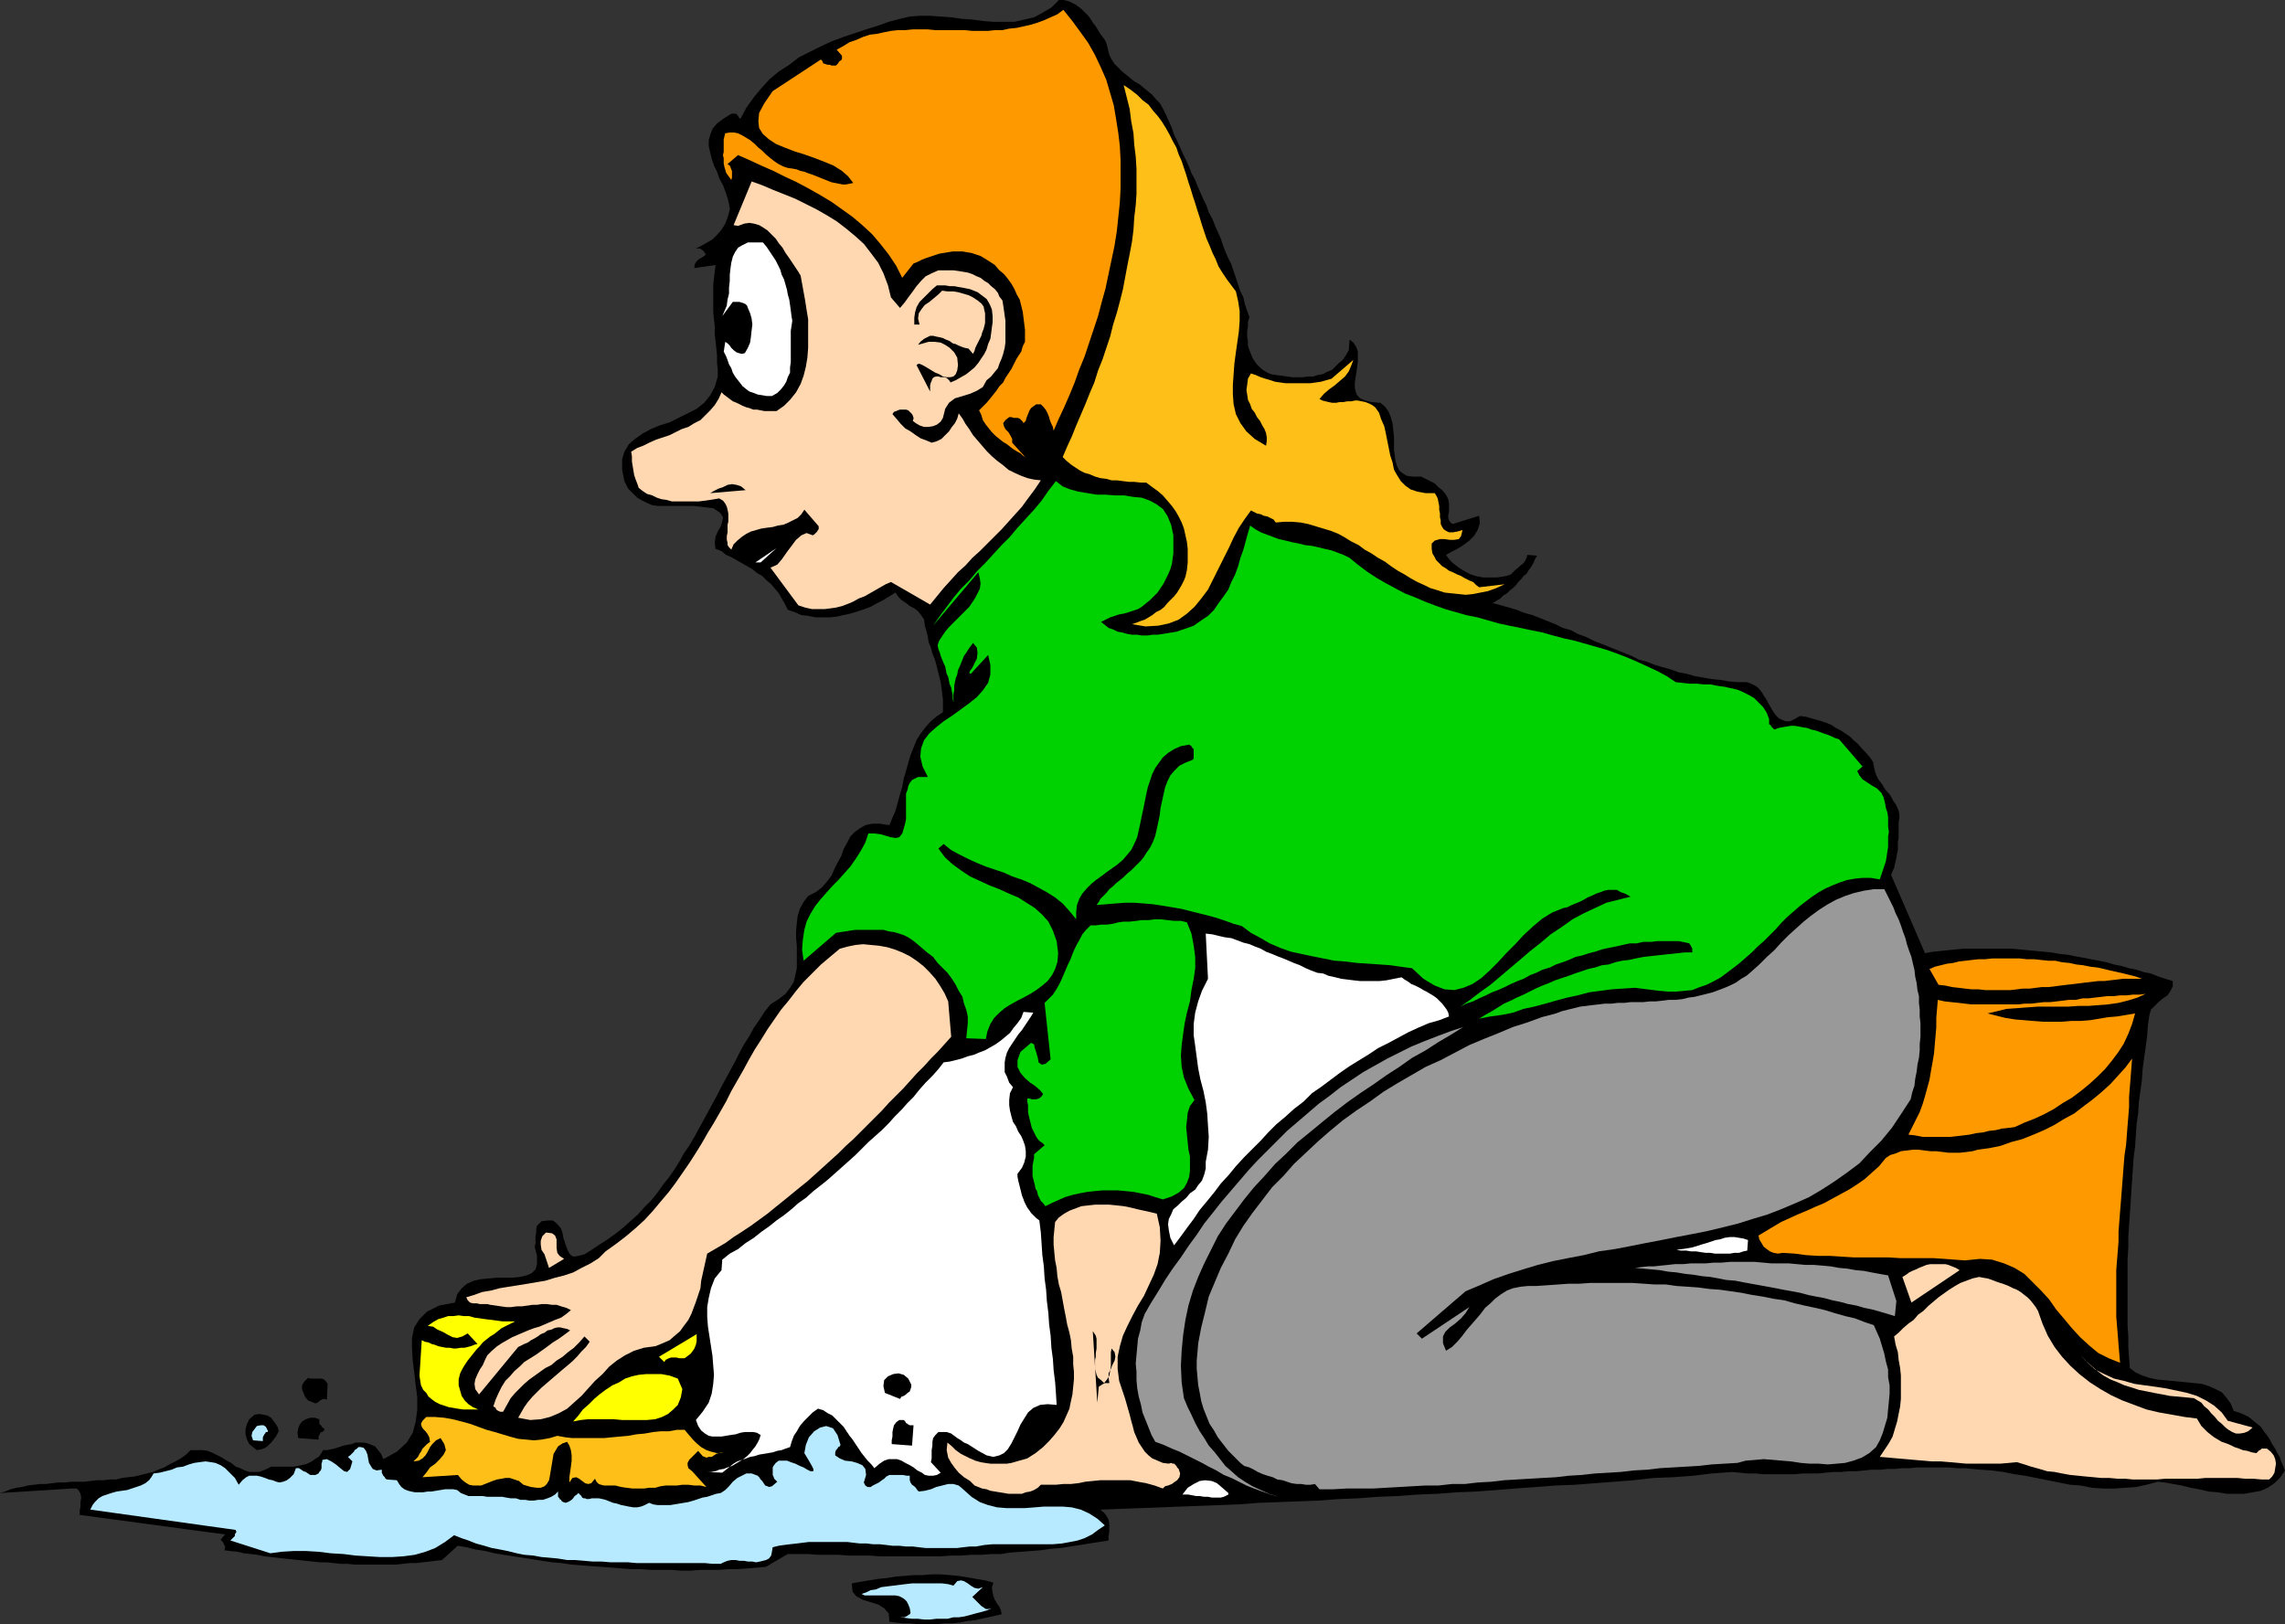
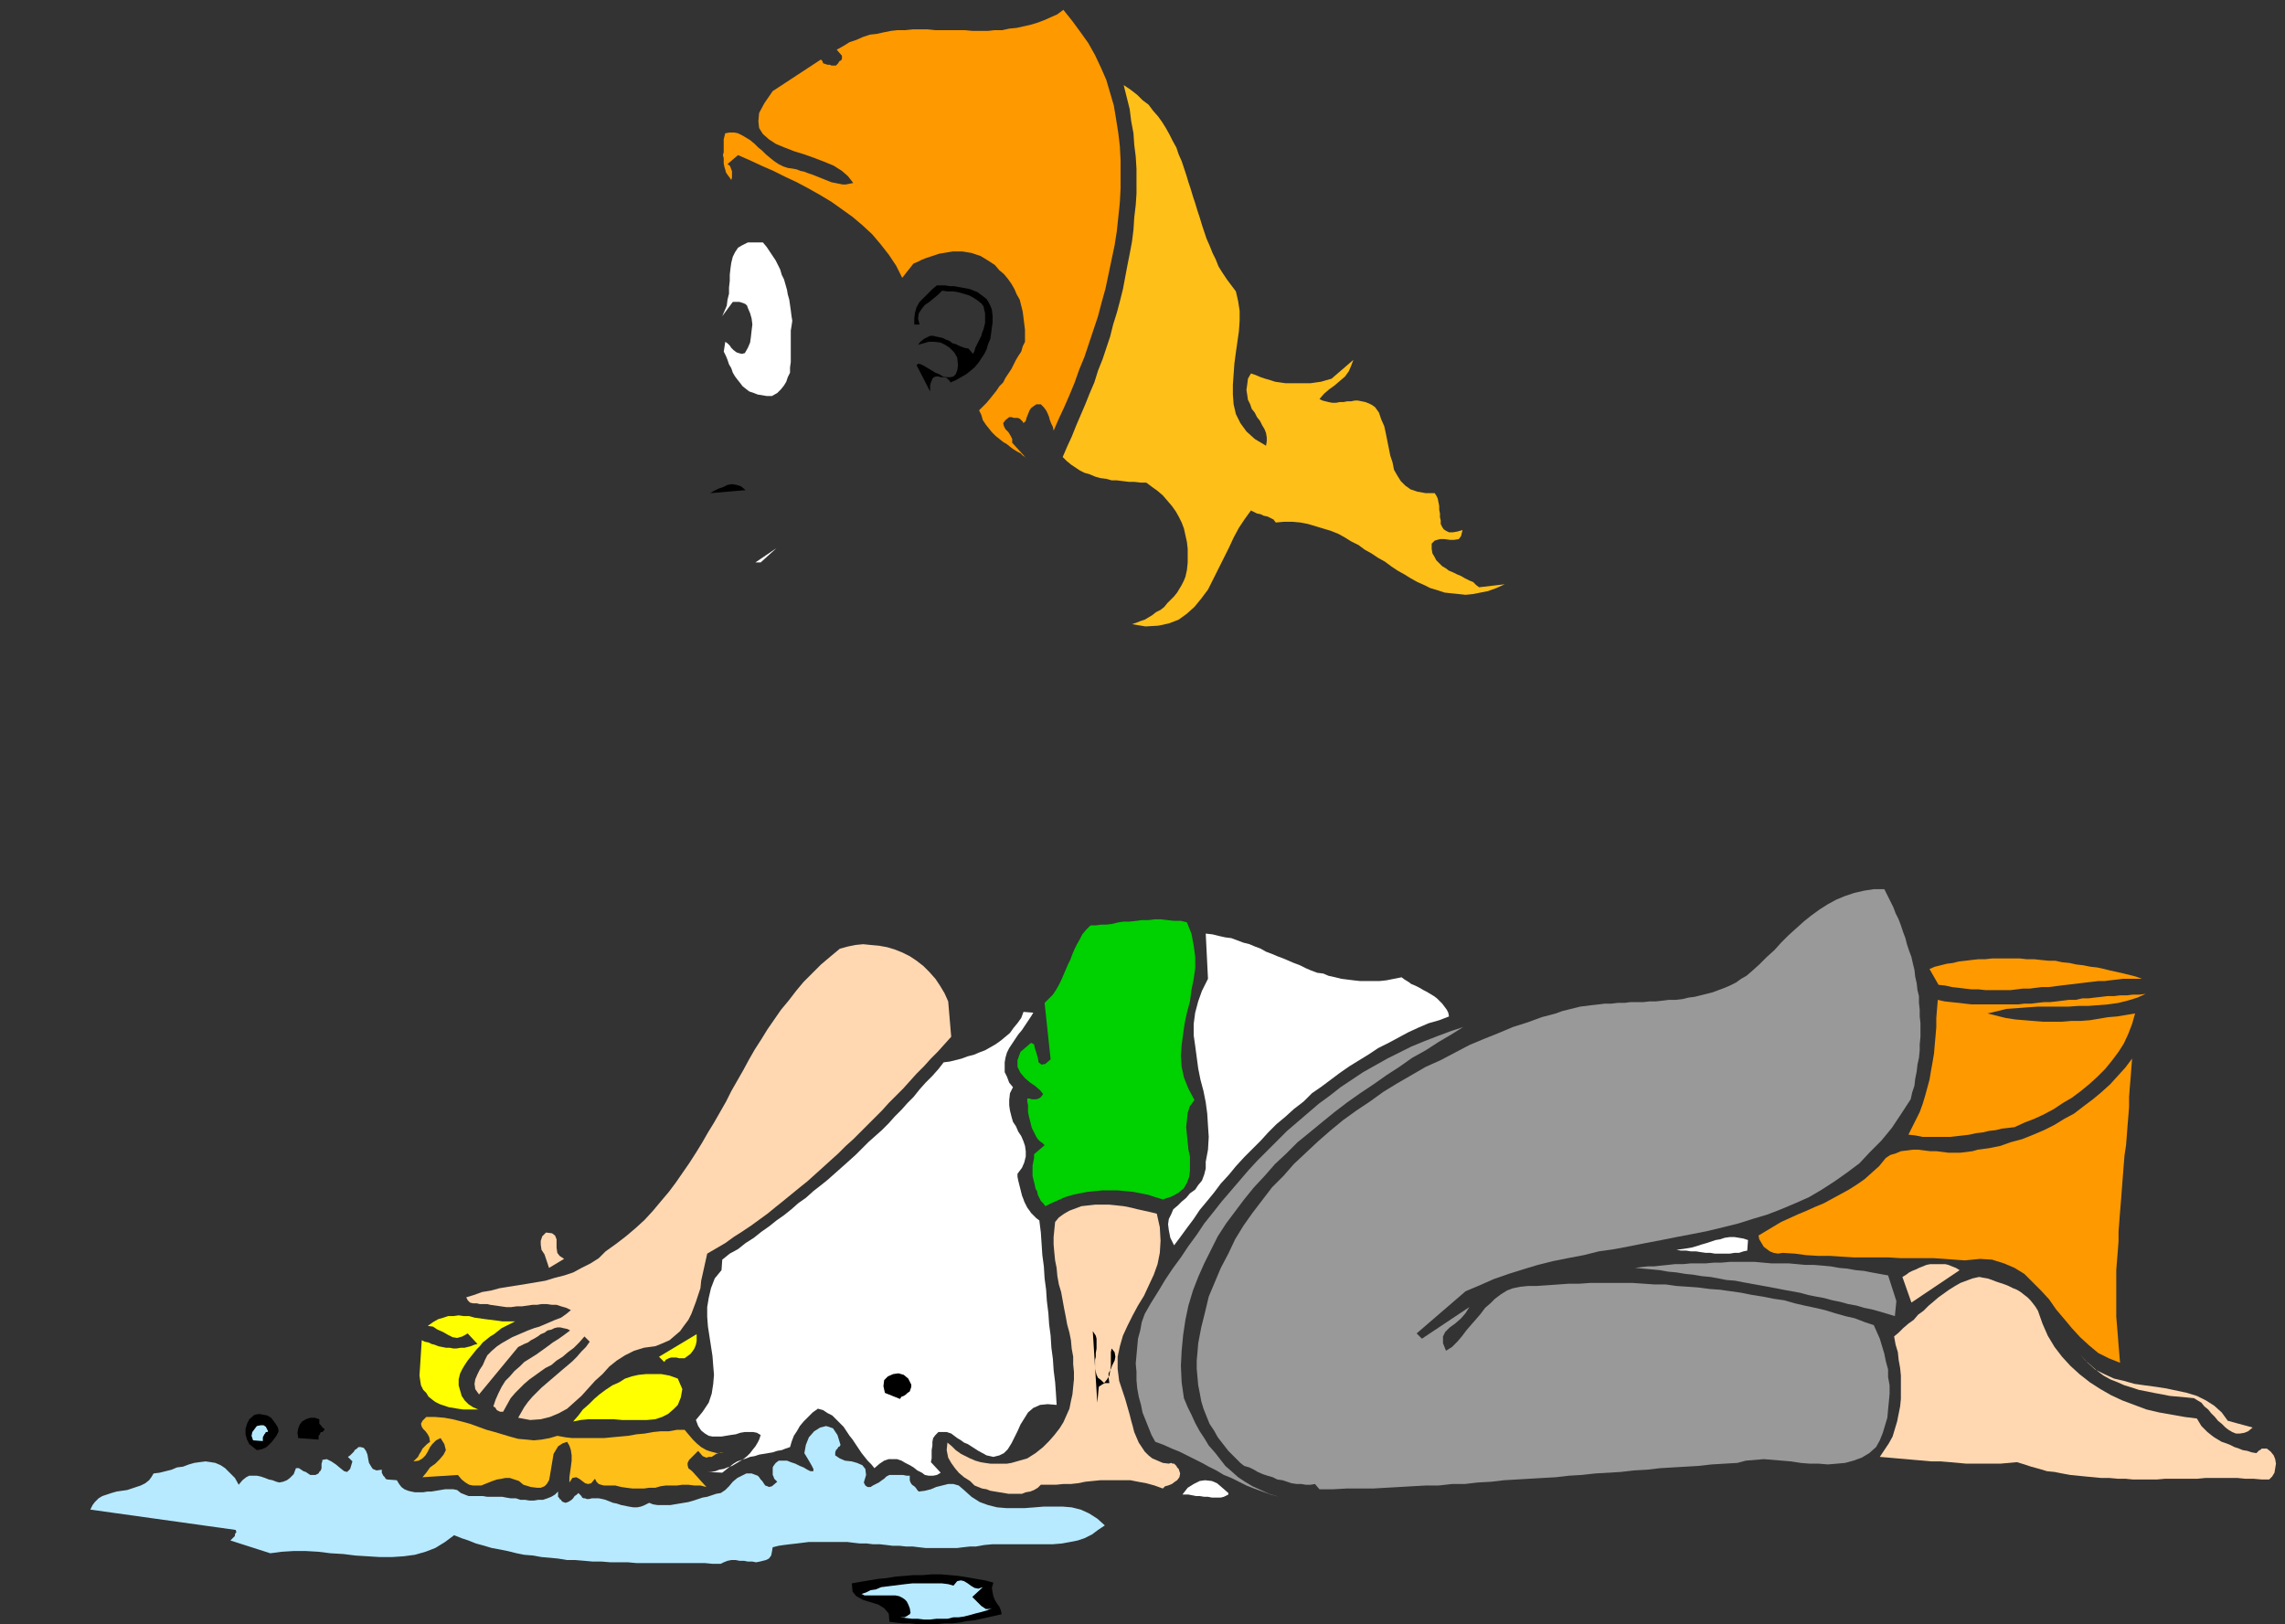
<svg xmlns="http://www.w3.org/2000/svg" xmlns:ns1="http://sodipodi.sourceforge.net/DTD/sodipodi-0.dtd" xmlns:ns2="http://www.inkscape.org/namespaces/inkscape" version="1.0" width="129.724mm" height="92.21mm" id="svg40" ns1:docname="Scrubbing the Floors.wmf">
  <rect width="100%" height="100%" fill="#333333" stroke="none" />
  <ns1:namedview id="namedview40" pagecolor="#ffffff" bordercolor="#000000" borderopacity="0.25" ns2:showpageshadow="2" ns2:pageopacity="0.0" ns2:pagecheckerboard="0" ns2:deskcolor="#d1d1d1" ns2:document-units="mm" />
  <defs id="defs1">
    <pattern id="WMFhbasepattern" patternUnits="userSpaceOnUse" width="6" height="6" x="0" y="0" />
  </defs>
-   <path style="fill:#000000;fill-opacity:1;fill-rule:evenodd;stroke:none" d="m 237.39,9.21 0.323,1.293 0.323,1.293 0.485,0.969 0.646,0.969 0.808,0.808 0.808,0.808 0.808,0.646 0.97,0.808 0.808,0.646 1.131,0.646 0.97,0.808 0.808,0.646 0.97,0.808 0.808,0.969 0.808,0.808 0.646,1.131 0.646,1.293 0.646,1.454 0.646,1.454 0.485,1.454 0.646,1.293 0.646,1.454 0.646,1.454 0.646,1.293 0.646,1.454 0.485,1.293 0.808,1.454 0.485,1.293 0.646,1.454 0.646,1.454 0.646,1.293 0.485,1.454 0.808,1.454 0.485,1.293 0.646,1.454 0.646,1.454 0.485,1.454 0.485,1.293 0.646,1.454 0.646,1.293 0.485,1.454 0.485,1.454 0.485,1.454 0.485,1.454 0.646,1.293 0.323,1.454 0.485,1.454 0.485,1.293 -0.323,1.131 v 0.969 l -0.162,0.969 v 1.131 l 0.162,0.969 v 0.969 l 0.323,0.969 0.323,0.808 0.323,0.808 0.485,0.808 0.485,0.646 0.808,0.808 0.646,0.485 0.808,0.485 0.808,0.323 0.97,0.162 1.293,0.162 1.131,0.162 1.131,0.162 h 1.131 1.131 l 1.131,-0.162 h 1.131 l 0.97,-0.323 0.97,-0.162 0.97,-0.485 1.131,-0.485 0.646,-0.646 0.808,-0.808 0.808,-0.646 0.646,-0.969 0.646,-1.131 0.162,-2.262 0.808,0.646 0.646,0.969 0.323,0.969 v 1.131 0.969 l -0.162,1.293 -0.162,1.131 -0.162,0.969 -0.162,1.131 v 1.131 l 0.162,0.808 0.323,0.808 0.646,0.646 1.131,0.485 1.293,0.323 1.939,0.162 0.97,0.808 0.808,1.131 0.485,1.293 0.323,1.131 0.162,1.454 0.162,1.454 v 1.293 1.454 l 0.162,1.293 0.162,1.131 0.323,1.131 0.485,0.969 0.808,0.646 0.808,0.485 1.293,0.162 h 1.778 l 0.97,0.485 0.97,0.485 0.97,0.485 0.808,0.808 0.808,0.646 0.808,0.969 0.485,0.969 0.162,0.969 v 0.646 0.485 0.646 l -0.162,0.646 v 0.646 l 0.162,0.485 0.323,0.485 0.485,0.323 5.656,-1.777 0.162,1.616 -0.485,1.454 -0.808,1.293 -0.97,0.969 -1.293,0.969 -1.293,0.808 -1.293,0.646 -1.131,0.646 0.485,0.646 0.646,0.808 0.808,0.646 0.808,0.646 0.808,0.485 0.808,0.485 0.97,0.485 0.97,0.323 0.808,0.162 0.97,0.162 h 0.97 0.97 0.97 l 0.97,-0.162 0.97,-0.162 0.97,-0.323 0.485,-0.485 0.485,-0.485 0.646,-0.485 0.485,-0.485 0.646,-0.485 0.323,-0.485 0.323,-0.646 0.162,-0.646 2.101,0.162 -0.485,0.808 -0.323,0.808 -0.485,0.808 -0.485,0.646 -0.485,0.808 -0.646,0.485 -0.485,0.646 -0.646,0.646 -0.485,0.646 -0.646,0.646 -0.646,0.485 -0.646,0.646 -0.808,0.485 -0.646,0.646 -0.808,0.485 -0.808,0.485 1.778,0.485 1.778,0.485 1.616,0.485 1.616,0.646 1.778,0.485 1.616,0.646 1.616,0.646 1.616,0.646 1.616,0.808 1.778,0.485 1.454,0.808 1.778,0.646 1.616,0.808 1.616,0.646 1.616,0.646 1.616,0.646 1.616,0.646 1.616,0.646 1.616,0.808 1.778,0.485 1.616,0.646 1.616,0.485 1.778,0.485 1.778,0.646 1.778,0.323 1.616,0.485 1.939,0.323 1.778,0.323 1.778,0.162 1.778,0.323 1.939,0.162 h 1.939 l 0.97,0.323 0.97,0.485 0.646,0.485 0.646,0.808 0.485,0.808 0.646,0.969 0.485,0.969 0.485,0.808 0.485,0.808 0.485,0.646 0.646,0.646 0.646,0.323 0.808,0.323 h 0.97 l 0.97,-0.485 1.131,-0.646 1.293,0.162 1.131,0.323 1.131,0.323 1.131,0.323 0.97,0.323 1.131,0.485 0.97,0.646 0.97,0.485 0.97,0.646 0.97,0.646 0.808,0.808 0.97,0.808 0.808,0.969 0.808,0.808 0.97,1.131 0.646,0.969 0.162,0.808 0.162,0.808 0.162,0.646 0.323,0.808 0.323,0.646 0.485,0.646 0.485,0.646 0.323,0.646 0.646,0.808 0.485,0.485 0.485,0.808 0.323,0.646 0.485,0.646 0.323,0.646 0.323,0.808 0.162,0.808 v 0.808 l -0.162,0.808 v 0.808 0.808 0.808 0.969 l -0.162,0.808 v 0.808 0.969 l -0.162,0.646 -0.162,0.969 -0.162,0.808 -0.162,0.646 -0.162,0.808 -0.323,0.646 -0.323,0.808 7.272,16.804 1.778,-0.323 1.616,-0.162 1.616,-0.162 1.616,-0.162 1.778,-0.162 h 1.778 1.616 1.616 1.778 1.778 1.616 l 1.778,0.162 1.616,0.162 1.778,0.162 1.616,0.162 1.778,0.162 1.778,0.323 1.616,0.162 1.616,0.323 1.778,0.323 1.616,0.323 1.778,0.323 1.616,0.323 1.616,0.485 1.616,0.323 1.616,0.485 1.616,0.323 1.454,0.485 1.616,0.323 1.616,0.646 1.454,0.485 1.616,0.485 v 1.131 l -0.485,0.969 -0.646,0.969 -0.97,0.646 -0.97,0.808 -0.808,0.808 -0.808,0.808 -0.323,1.131 -0.323,2.262 -0.162,2.262 -0.323,2.424 -0.323,2.262 -0.323,2.424 -0.162,2.424 -0.323,2.262 -0.323,2.424 -0.162,2.424 -0.323,2.262 -0.162,2.424 -0.162,2.424 -0.323,2.424 -0.162,2.424 -0.162,2.424 -0.162,2.424 -0.162,2.424 -0.162,2.424 -0.162,2.424 -0.162,2.424 v 2.262 l -0.162,2.585 v 2.262 2.424 2.424 2.262 2.424 2.262 l 0.162,2.424 v 2.262 l 0.162,2.262 0.162,2.262 1.293,0.969 1.454,0.646 1.454,0.485 1.454,0.323 1.616,0.162 1.778,0.162 1.616,0.162 1.616,0.162 1.616,0.162 1.616,0.162 1.454,0.485 1.454,0.646 1.293,0.646 0.97,1.131 0.97,1.293 0.646,1.616 1.131,0.323 1.131,0.485 0.97,0.485 0.808,0.646 0.97,0.808 0.808,0.646 0.646,0.969 0.646,0.808 0.646,0.969 0.485,0.969 0.646,0.969 0.485,0.969 0.485,0.808 0.323,0.969 0.485,1.131 0.323,0.808 -0.97,1.454 -1.293,1.293 -1.454,0.969 -1.454,0.646 -1.778,0.323 -1.778,0.323 h -1.778 -1.939 l -1.939,-0.323 -1.939,-0.162 -2.101,-0.485 -1.778,-0.323 -1.939,-0.485 -1.778,-0.323 -1.778,-0.323 -1.616,-0.162 -2.424,0.646 -2.262,0.485 -2.262,0.162 -2.424,0.162 h -2.262 l -2.424,-0.162 -2.424,-0.485 -2.262,-0.162 -2.424,-0.485 -2.424,-0.485 -2.424,-0.485 -2.424,-0.485 -2.262,-0.323 -2.424,-0.485 -2.424,-0.323 -2.424,-0.162 -1.778,-0.162 -1.616,-0.162 h -1.778 l -1.616,-0.162 h -1.616 -1.778 -1.616 -1.778 l -1.616,0.162 h -1.616 l -1.616,0.162 h -1.616 l -1.616,0.162 h -1.778 l -1.616,0.162 -1.616,0.162 h -1.616 l -1.616,0.162 h -1.778 l -1.616,0.162 -1.616,0.162 h -1.616 -1.616 l -1.778,0.162 h -1.616 -1.778 -1.616 -1.616 l -1.778,-0.162 h -1.616 l -1.616,-0.162 -1.778,-0.162 -4.363,0.323 -4.04,0.485 -4.363,0.323 -4.202,0.162 -4.202,0.485 -4.202,0.323 -4.202,0.323 -4.202,0.323 -4.202,0.162 -4.202,0.323 -4.363,0.323 -4.202,0.323 -4.202,0.323 -4.202,0.162 -4.202,0.323 -4.202,0.162 -4.363,0.323 -4.202,0.162 -4.202,0.323 -4.202,0.162 -4.202,0.323 -4.363,0.162 -4.202,0.162 -4.363,0.162 -4.202,0.323 -4.202,0.162 -4.202,0.162 -4.363,0.162 -4.202,0.162 -4.202,0.162 -4.363,0.162 -4.202,0.162 0.808,0.646 0.485,0.646 0.485,0.808 0.162,0.808 v 0.969 0.969 l -0.162,0.808 v 0.969 l -2.101,0.323 -2.101,0.323 -1.939,0.323 -2.101,0.323 -2.101,0.323 -2.101,0.162 -2.101,0.323 -2.262,0.162 -1.939,0.162 -2.262,0.162 -2.101,0.323 h -2.101 l -2.101,0.162 h -2.262 l -2.101,0.162 h -2.101 l -2.262,0.162 h -2.101 -2.262 -2.262 -2.101 -2.262 -2.101 l -2.101,-0.162 h -2.424 -2.101 l -2.101,-0.162 h -2.262 -2.101 l -2.262,-0.162 h -2.262 -2.101 l -4.686,2.747 -1.939,0.162 -1.939,0.162 -2.101,0.162 h -1.939 l -2.101,0.162 h -1.939 -2.101 l -2.101,0.162 h -2.101 l -2.101,-0.162 h -2.101 -2.101 l -2.262,-0.162 h -2.101 l -2.101,-0.162 -2.101,-0.162 -2.101,-0.162 -2.262,-0.162 -2.101,-0.162 -2.101,-0.162 -2.101,-0.323 -1.939,-0.162 -2.262,-0.323 -1.939,-0.323 -2.101,-0.323 -2.101,-0.323 -2.101,-0.323 -1.939,-0.323 -1.939,-0.485 -2.101,-0.323 -1.939,-0.485 -1.939,-0.323 -3.394,3.07 -1.454,0.162 -1.293,0.162 -1.454,0.162 -1.293,0.162 h -1.454 l -1.454,0.162 -1.454,0.162 h -1.454 -1.454 -1.454 -1.454 -1.454 -1.616 l -1.454,-0.162 h -1.454 l -1.616,-0.162 -1.454,-0.162 h -1.454 l -1.454,-0.162 -1.616,-0.162 -1.454,-0.162 -1.454,-0.162 -1.616,-0.162 -1.454,-0.162 -1.454,-0.162 -1.454,-0.162 -1.454,-0.323 -1.454,-0.162 -1.454,-0.162 -1.293,-0.323 -1.616,-0.162 -1.293,-0.162 0.162,-0.485 v -0.323 l -0.162,-0.323 -0.162,-0.323 -0.162,-0.323 -0.162,-0.162 -0.162,-0.162 -0.162,-0.162 0.97,-1.131 -31.189,-4.201 v -0.969 l 0.162,-0.808 v -0.969 l 0.162,-0.969 -0.162,-0.808 -0.323,-0.646 -0.485,-0.485 H 15.352 L 0,320.398 l 1.131,-0.323 1.131,-0.485 1.293,-0.323 1.131,-0.162 1.293,-0.323 1.293,-0.162 1.293,-0.162 h 1.293 l 1.293,-0.162 1.293,-0.162 h 1.454 l 1.293,-0.162 h 1.454 1.454 l 1.293,-0.162 1.454,-0.162 h 1.293 l 1.454,-0.162 h 1.293 l 1.293,-0.323 1.293,-0.162 1.454,-0.162 1.293,-0.323 1.293,-0.323 1.293,-0.323 1.131,-0.485 1.293,-0.485 1.131,-0.646 1.293,-0.646 1.131,-0.646 1.131,-0.808 0.97,-0.969 h 1.293 1.293 l 1.131,0.162 1.131,0.485 0.97,0.485 0.97,0.485 0.97,0.646 0.97,0.485 0.97,0.808 0.97,0.323 0.97,0.485 0.97,0.323 h 1.131 0.97 l 1.293,-0.485 1.293,-0.646 h 0.485 0.646 0.646 0.646 0.808 0.808 0.808 l 0.808,-0.162 0.808,-0.162 0.808,-0.162 0.808,-0.323 0.646,-0.323 0.646,-0.485 0.808,-0.485 0.485,-0.646 0.485,-0.808 h 0.808 l 0.808,-0.162 0.808,-0.162 0.97,-0.323 0.97,-0.323 0.808,-0.162 0.97,-0.162 0.808,-0.323 h 0.97 0.808 l 0.808,0.162 0.808,0.323 0.808,0.323 0.646,0.808 0.646,0.808 0.485,1.131 2.909,-1.616 2.101,-1.939 1.293,-2.1 0.646,-2.424 0.323,-2.585 v -2.585 l -0.323,-2.585 -0.323,-2.747 -0.323,-2.585 -0.162,-2.585 v -2.262 l 0.485,-2.262 1.131,-1.777 1.616,-1.616 2.586,-1.293 3.394,-0.646 0.485,-1.777 0.97,-1.293 1.131,-0.969 1.454,-0.646 1.454,-0.323 1.778,-0.162 1.778,-0.162 h 1.778 1.616 l 1.454,-0.162 1.454,-0.323 1.131,-0.485 0.808,-0.808 0.323,-1.131 v -1.777 l -0.485,-1.939 0.162,-0.808 v -0.808 -0.646 l 0.162,-0.808 v -0.808 l 0.162,-0.646 0.485,-0.485 0.485,-0.485 1.293,-0.162 h 1.131 l 0.646,0.485 0.646,0.646 0.485,0.646 0.323,0.969 0.162,0.969 0.323,0.969 0.323,0.969 0.323,0.808 0.323,0.646 0.485,0.485 0.646,0.162 0.808,-0.162 1.293,-0.323 1.293,-0.808 1.939,-1.293 1.778,-1.131 1.778,-1.293 1.616,-1.293 1.616,-1.454 1.454,-1.293 1.454,-1.616 1.454,-1.454 1.293,-1.616 1.131,-1.616 1.293,-1.616 1.131,-1.616 1.131,-1.777 0.97,-1.777 1.131,-1.616 1.131,-1.939 0.97,-1.777 0.97,-1.777 0.97,-1.777 0.97,-1.777 0.97,-1.777 0.97,-1.939 0.97,-1.777 0.97,-1.777 0.97,-1.777 0.97,-1.939 0.97,-1.777 1.131,-1.777 0.97,-1.777 1.131,-1.616 1.131,-1.777 1.293,-1.616 1.778,-1.131 1.454,-1.131 0.97,-1.293 0.808,-1.293 0.323,-1.454 0.323,-1.454 v -1.616 -1.616 -1.616 l -0.162,-1.616 v -1.616 l 0.162,-1.616 0.162,-1.454 0.485,-1.616 0.808,-1.454 0.97,-1.293 1.616,-0.808 1.293,-0.969 1.131,-1.293 0.97,-1.293 0.646,-1.454 0.646,-1.293 0.808,-1.454 0.485,-1.454 0.808,-1.454 0.646,-1.293 0.97,-0.969 1.131,-0.808 1.131,-0.646 1.454,-0.323 h 1.616 l 2.101,0.323 0.646,-1.616 0.646,-1.454 0.485,-1.777 0.485,-1.777 0.485,-1.616 0.323,-1.777 0.485,-1.616 0.485,-1.777 0.485,-1.616 0.646,-1.616 0.646,-1.616 0.808,-1.293 0.97,-1.293 1.131,-1.293 1.293,-1.131 1.454,-0.969 v -1.454 -1.293 l -0.162,-1.293 -0.162,-1.293 -0.162,-1.131 -0.323,-1.293 -0.323,-1.293 -0.323,-1.293 -0.323,-1.131 -0.485,-1.131 -0.323,-1.293 -0.485,-1.131 -0.162,-1.131 -0.323,-1.293 -0.323,-1.131 -0.162,-1.293 -0.646,-0.969 -0.646,-0.808 -0.808,-0.646 -0.97,-0.485 -0.808,-0.646 -0.97,-0.646 -0.646,-0.646 -0.646,-0.969 -1.293,0.808 -1.293,0.808 -1.293,0.646 -1.454,0.808 -1.293,0.485 -1.454,0.485 -1.616,0.485 -1.454,0.323 -1.454,0.323 -1.454,0.162 h -1.616 -1.454 l -1.616,-0.323 -1.454,-0.162 -1.454,-0.646 -1.454,-0.485 -0.646,-1.293 -0.646,-1.131 -0.646,-1.131 -0.808,-0.969 -0.808,-0.969 -0.97,-0.808 -0.97,-0.969 -1.131,-0.646 -0.97,-0.808 -1.131,-0.646 -1.131,-0.646 -1.131,-0.646 -1.131,-0.646 -1.131,-0.485 -0.97,-0.808 -1.293,-0.485 -0.162,-1.293 0.162,-1.293 0.485,-1.131 0.646,-1.131 0.323,-0.969 0.162,-0.969 -0.646,-0.969 -1.454,-0.969 -1.454,-0.162 -1.293,-0.162 -1.454,-0.162 h -1.293 -1.454 -1.293 -1.131 -1.293 -1.293 l -1.131,-0.162 -1.131,-0.485 -0.97,-0.485 -1.131,-0.646 -0.97,-0.969 -0.97,-0.969 -0.808,-1.616 -0.485,-2.424 v -2.262 l 0.485,-1.616 0.97,-1.616 1.293,-1.131 1.616,-1.131 1.778,-0.969 1.939,-0.808 2.101,-0.646 1.939,-0.969 1.939,-0.969 1.939,-0.969 1.616,-1.293 1.293,-1.616 0.97,-1.777 0.646,-2.262 v -1.454 l -0.162,-1.454 v -1.616 l -0.162,-1.616 -0.162,-1.454 -0.162,-1.454 v -1.616 l -0.162,-1.616 -0.162,-1.454 V 65.598 63.983 62.529 61.074 l 0.162,-1.454 0.162,-1.454 0.162,-1.293 -4.525,0.646 V 56.873 l 0.162,-0.323 0.162,-0.323 0.485,-0.485 0.485,-0.323 0.323,-0.162 0.485,-0.323 0.323,-0.323 -0.162,-0.323 -0.162,-0.162 -0.162,-0.323 -0.323,-0.162 -0.162,-0.162 -0.323,-0.162 h -0.323 -0.485 l 1.293,-0.646 1.131,-0.646 1.131,-0.646 0.97,-0.969 0.97,-1.131 0.808,-1.293 0.485,-1.293 0.485,-1.777 -0.162,-1.131 -0.323,-1.293 -0.485,-1.454 -0.485,-1.293 -0.808,-1.454 -0.485,-1.454 -0.646,-1.293 -0.485,-1.454 -0.323,-1.293 -0.323,-1.454 v -1.293 l 0.323,-1.131 0.485,-1.293 0.97,-1.131 1.293,-0.969 1.778,-1.131 h 0.323 0.323 0.323 l 0.323,0.323 0.162,0.162 0.162,0.323 0.162,0.162 0.162,0.162 1.293,-2.424 1.616,-2.262 1.616,-1.939 1.778,-1.939 1.939,-1.616 2.262,-1.454 2.101,-1.616 2.262,-1.131 2.262,-1.131 2.424,-1.131 2.586,-0.969 2.424,-0.808 2.424,-0.808 2.586,-0.808 2.262,-0.808 2.424,-0.646 2.101,-0.485 2.101,-0.162 h 2.262 l 2.262,0.162 2.262,0.162 2.262,0.323 2.262,0.162 2.424,0.323 2.101,0.162 h 2.424 2.101 l 2.101,-0.485 2.101,-0.485 1.778,-0.969 1.939,-1.131 L 227.209,0 h 0.97 l 0.808,0.162 0.808,0.323 0.97,0.485 0.646,0.485 0.646,0.485 0.646,0.646 0.808,0.808 0.485,0.646 0.485,0.808 0.646,0.808 0.485,0.808 0.485,0.808 0.485,0.646 0.485,0.646 z" id="path1" />
  <path style="fill:#ff9900;fill-opacity:1;fill-rule:evenodd;stroke:none" d="m 226.078,92.419 -0.162,-0.808 -0.323,-0.646 -0.323,-0.808 -0.162,-0.646 -0.323,-0.808 -0.323,-0.646 -0.485,-0.646 -0.646,-0.646 h -0.97 l -0.485,0.323 -0.646,0.485 -0.323,0.485 -0.323,0.808 -0.323,0.808 -0.162,0.646 -0.485,0.485 -0.162,-0.323 -0.323,-0.323 -0.323,-0.323 -0.485,-0.162 h -0.323 -0.485 l -0.485,-0.162 h -0.485 l -0.808,0.646 -0.485,0.646 0.162,0.646 0.323,0.646 0.646,0.646 0.485,0.808 0.323,0.646 v 0.808 l 3.07,3.393 -0.323,-0.323 -0.485,-0.323 -0.485,-0.485 -0.646,-0.323 -0.808,-0.485 -0.646,-0.485 -0.808,-0.646 -0.808,-0.485 -0.808,-0.646 -0.808,-0.646 -0.808,-0.808 -0.646,-0.808 -0.646,-0.808 -0.646,-0.969 -0.323,-1.131 -0.485,-0.969 0.808,-0.808 0.808,-0.808 0.808,-0.969 0.646,-0.808 0.646,-0.808 0.646,-0.969 0.808,-0.808 0.485,-0.969 0.646,-0.969 0.646,-0.969 0.485,-0.969 0.485,-0.969 0.485,-0.808 0.646,-0.969 0.323,-1.131 0.485,-0.969 v -1.293 -1.293 l -0.162,-1.293 -0.162,-1.293 -0.162,-1.293 -0.323,-1.293 -0.323,-1.293 -0.646,-1.131 -0.485,-1.131 -0.646,-1.131 -0.808,-1.131 -0.808,-0.969 -0.97,-0.808 -0.97,-1.131 -0.97,-0.646 -1.293,-0.808 -0.808,-0.485 -0.97,-0.323 -0.97,-0.323 -0.97,-0.162 -0.97,-0.162 h -1.131 -0.97 l -0.97,0.162 -0.97,0.162 -0.97,0.162 -0.97,0.323 -0.97,0.323 -0.97,0.323 -0.808,0.323 -0.97,0.485 -0.808,0.323 -2.424,3.07 -1.293,-2.585 -1.616,-2.424 -1.778,-2.262 -1.778,-2.1 -2.101,-1.939 -2.101,-1.777 -2.262,-1.616 -2.262,-1.616 -2.424,-1.454 -2.586,-1.454 -2.424,-1.293 -2.424,-1.131 -2.586,-1.293 -2.586,-1.131 -2.424,-1.131 -2.586,-1.131 -2.262,1.939 0.485,0.323 0.162,0.323 0.162,0.485 0.162,0.323 v 0.485 0.485 0.485 l -0.162,0.485 -0.323,-0.485 -0.485,-0.646 -0.323,-0.485 -0.162,-0.646 -0.162,-0.485 -0.162,-0.808 v -0.485 -0.646 l -0.162,-0.646 0.162,-0.646 v -0.646 -0.646 -0.808 -0.646 l 0.162,-0.646 0.162,-0.646 0.97,-0.162 h 0.97 l 0.808,0.162 0.97,0.485 0.808,0.485 0.808,0.485 0.97,0.808 0.808,0.808 0.808,0.646 0.808,0.808 0.97,0.808 0.808,0.646 0.97,0.646 0.97,0.485 0.97,0.323 1.131,0.162 0.808,0.162 0.808,0.323 0.808,0.162 0.808,0.323 0.97,0.323 0.808,0.323 0.808,0.323 0.808,0.323 0.808,0.323 0.808,0.323 0.808,0.162 0.808,0.162 0.808,0.162 h 0.646 l 0.808,-0.162 0.808,-0.162 -1.131,-1.454 -1.293,-1.131 -1.778,-1.131 -1.939,-0.808 -2.101,-0.808 -2.262,-0.808 -2.101,-0.646 -2.101,-0.808 -1.939,-0.808 -1.454,-0.969 -1.293,-1.131 -0.808,-1.293 -0.162,-1.454 0.162,-1.777 1.131,-2.1 1.778,-2.585 10.342,-6.786 0.323,0.323 0.162,0.485 0.485,0.162 0.485,0.162 h 0.485 l 0.323,0.162 h 0.485 0.485 l 0.162,-0.162 0.323,-0.323 0.162,-0.323 0.162,-0.162 0.323,-0.162 0.162,-0.323 v -0.323 -0.323 l -1.131,-1.293 1.454,-0.808 1.293,-0.808 1.454,-0.485 1.454,-0.646 1.454,-0.485 1.454,-0.162 1.454,-0.323 1.616,-0.323 1.454,-0.162 h 1.616 l 1.616,-0.162 h 1.616 1.616 l 1.616,0.162 h 1.616 1.616 1.454 1.616 l 1.616,0.162 h 1.778 1.616 l 1.454,-0.162 h 1.616 l 1.454,-0.323 1.616,-0.162 1.454,-0.323 1.454,-0.323 1.616,-0.485 1.293,-0.485 1.454,-0.646 1.454,-0.646 1.293,-0.969 1.939,2.424 1.778,2.424 1.616,2.262 1.454,2.585 1.293,2.747 1.131,2.585 0.808,2.747 0.808,2.747 0.485,2.908 0.485,3.07 0.323,2.747 0.162,3.07 v 2.908 3.07 l -0.162,3.07 -0.323,3.07 -0.323,3.07 -0.485,3.07 -0.646,3.07 -0.646,3.07 -0.646,3.07 -0.808,2.908 -0.808,3.07 -0.97,2.908 -0.97,2.908 -0.97,2.908 -1.131,2.747 -0.97,2.747 -1.131,2.747 -1.131,2.585 -1.131,2.424 z" id="path2" />
  <path style="fill:#ffbf19;fill-opacity:1;fill-rule:evenodd;stroke:none" d="m 265.185,62.529 0.485,2.1 0.323,2.1 v 2.1 l -0.162,2.262 -0.323,2.262 -0.323,2.262 -0.323,2.424 -0.162,2.262 -0.162,2.262 v 2.1 l 0.162,2.1 0.485,2.1 0.97,1.939 1.293,1.777 1.778,1.616 2.424,1.454 0.162,-0.969 v -0.808 l -0.162,-0.969 -0.323,-0.808 -0.485,-0.808 -0.485,-0.969 -0.646,-0.808 -0.485,-0.969 -0.646,-0.808 -0.323,-0.969 -0.485,-0.969 -0.162,-1.131 -0.162,-0.969 0.162,-1.131 0.162,-1.293 0.646,-1.131 0.97,0.323 1.131,0.485 0.97,0.323 1.131,0.323 0.97,0.323 1.131,0.162 1.131,0.162 h 1.131 0.97 1.131 1.131 0.97 l 1.131,-0.162 1.131,-0.162 1.131,-0.323 1.131,-0.323 4.686,-4.039 -0.485,1.293 -0.485,1.131 -0.808,1.131 -1.131,0.969 -1.131,0.969 -1.131,0.808 -1.131,0.969 -0.97,1.131 0.646,0.323 0.646,0.162 0.646,0.162 0.808,0.162 h 0.808 l 0.808,-0.162 h 0.808 l 0.808,-0.162 h 0.808 l 0.808,-0.162 h 0.646 l 0.808,0.162 0.808,0.162 0.808,0.323 0.646,0.323 0.646,0.485 0.808,1.131 0.485,1.454 0.646,1.454 0.323,1.454 0.323,1.616 0.323,1.616 0.323,1.616 0.485,1.454 0.323,1.616 0.646,1.131 0.808,1.293 0.97,0.969 1.131,0.808 1.454,0.485 1.778,0.323 h 1.939 l 0.323,0.485 0.323,0.646 0.162,0.808 0.162,0.808 v 0.808 l 0.162,0.808 v 0.808 l 0.162,0.646 v 0.808 l 0.323,0.646 0.323,0.485 0.485,0.323 0.646,0.323 h 0.808 l 0.97,-0.162 1.131,-0.323 -0.323,1.293 -0.485,0.646 -0.97,0.162 h -0.97 l -1.131,-0.162 h -0.97 l -1.131,0.323 -0.646,0.646 v 1.131 l 0.162,0.969 0.485,0.808 0.323,0.646 0.646,0.646 0.646,0.646 0.808,0.485 0.646,0.485 0.808,0.323 0.97,0.485 0.808,0.323 0.808,0.485 0.97,0.485 0.808,0.323 0.646,0.646 0.646,0.485 5.494,-0.646 -1.778,0.808 -1.778,0.646 -1.616,0.323 -1.616,0.323 -1.616,0.162 -1.454,-0.162 -1.616,-0.162 -1.454,-0.162 -1.454,-0.485 -1.616,-0.485 -1.293,-0.646 -1.454,-0.646 -1.454,-0.808 -1.293,-0.808 -1.454,-0.808 -1.454,-0.969 -1.293,-0.969 -1.454,-0.808 -1.454,-0.969 -1.454,-0.808 -1.293,-0.969 -1.616,-0.808 -1.293,-0.808 -1.454,-0.808 -1.616,-0.646 -1.616,-0.485 -1.616,-0.485 -1.616,-0.485 -1.616,-0.323 -1.778,-0.162 h -1.778 l -1.778,0.162 -0.485,-0.646 -0.646,-0.323 -0.646,-0.323 -0.808,-0.162 -0.646,-0.323 -0.808,-0.162 -0.646,-0.323 -0.646,-0.323 -1.293,1.777 -1.293,1.939 -1.131,2.1 -0.97,2.1 -1.131,2.262 -1.131,2.262 -1.131,2.262 -1.131,2.262 -1.454,1.939 -1.454,1.777 -1.616,1.454 -1.778,1.293 -2.101,0.808 -2.262,0.485 -2.747,0.162 -2.909,-0.485 0.97,-0.323 0.808,-0.323 0.97,-0.323 0.808,-0.485 0.808,-0.485 0.808,-0.646 0.97,-0.485 0.808,-0.646 0.646,-0.808 0.808,-0.808 0.646,-0.646 0.646,-0.808 0.485,-0.808 0.485,-0.808 0.485,-0.969 0.323,-0.808 0.323,-1.454 0.162,-1.616 v -1.454 -1.454 l -0.162,-1.454 -0.323,-1.454 -0.323,-1.454 -0.485,-1.293 -0.646,-1.293 -0.646,-1.131 -0.808,-1.131 -0.97,-1.131 -0.97,-1.131 -1.131,-0.969 -1.131,-0.808 -1.293,-0.969 h -1.131 l -1.454,-0.162 h -1.131 l -1.293,-0.162 -1.293,-0.162 h -1.131 l -1.131,-0.323 -1.293,-0.162 -1.131,-0.323 -1.131,-0.485 -1.131,-0.323 -0.97,-0.485 -0.97,-0.646 -0.97,-0.646 -0.97,-0.808 -0.808,-0.808 0.97,-2.262 0.97,-2.1 0.97,-2.424 0.97,-2.262 0.97,-2.262 0.97,-2.424 0.97,-2.262 0.808,-2.585 0.97,-2.424 0.808,-2.424 0.808,-2.424 0.646,-2.585 0.808,-2.585 0.646,-2.424 0.646,-2.585 0.485,-2.585 0.485,-2.585 0.485,-2.424 0.485,-2.585 0.323,-2.585 0.162,-2.585 0.323,-2.747 0.162,-2.424 V 38.777 36.192 l -0.162,-2.585 -0.323,-2.585 -0.162,-2.424 -0.485,-2.585 -0.323,-2.585 -0.646,-2.585 -0.646,-2.585 1.454,0.969 1.454,1.131 1.131,1.131 1.293,0.969 0.97,1.293 1.131,1.293 0.808,1.131 0.808,1.293 0.808,1.454 0.646,1.293 0.808,1.454 0.485,1.454 0.646,1.454 0.485,1.454 0.485,1.454 0.485,1.616 0.485,1.454 0.485,1.616 0.485,1.454 0.485,1.616 0.485,1.454 0.485,1.616 0.485,1.454 0.485,1.454 0.646,1.454 0.646,1.616 0.646,1.293 0.646,1.616 0.808,1.293 0.97,1.454 0.97,1.293 z" id="path3" />
-   <path style="fill:#ffd8b2;fill-opacity:1;fill-rule:evenodd;stroke:none" d="m 191.173,63.821 1.939,2.262 0.97,-1.131 0.808,-1.131 0.97,-1.293 0.808,-1.131 0.97,-1.131 0.97,-0.969 1.293,-0.646 1.454,-0.646 h 1.131 1.131 0.97 l 1.131,0.162 0.97,0.162 0.97,0.162 0.97,0.323 0.97,0.485 0.808,0.323 0.808,0.646 0.808,0.485 0.646,0.646 0.808,0.646 0.646,0.808 0.323,0.808 0.646,0.808 0.162,0.969 0.162,1.131 0.162,1.131 0.162,1.131 v 1.131 1.131 1.293 1.131 l -0.162,1.131 -0.323,1.293 -0.323,0.969 -0.485,1.131 -0.323,0.969 -0.808,0.969 -0.646,0.808 -0.97,0.808 -0.808,1.454 -1.293,0.808 -1.454,0.646 -1.616,0.485 -1.616,0.485 -1.293,0.969 -0.808,1.293 -0.485,1.939 -0.485,0.808 -0.808,0.646 -0.808,0.323 -0.97,0.162 h -0.97 l -0.97,-0.323 -0.808,-0.485 -0.646,-0.485 0.162,-0.485 V 89.673 l -0.162,-0.485 -0.162,-0.323 -0.162,-0.162 -0.323,-0.323 -0.162,-0.162 -0.162,-0.162 -0.485,-0.162 h -0.323 -0.485 -0.485 l -0.485,0.162 -0.323,0.162 -0.485,0.162 -0.323,0.485 0.97,1.131 0.808,0.969 0.97,0.969 1.131,0.646 1.131,0.808 0.97,0.646 1.293,0.485 1.131,0.485 1.131,-0.323 0.97,-0.485 0.808,-0.808 0.808,-0.808 0.646,-0.969 0.646,-0.808 0.485,-0.969 0.323,-1.131 0.808,1.131 0.646,1.131 0.808,1.131 0.808,1.293 0.97,1.131 0.97,1.131 0.97,1.131 1.131,1.131 1.131,0.969 1.293,0.969 1.131,0.969 1.293,0.646 1.454,0.646 1.293,0.485 1.454,0.323 1.454,0.162 -1.293,1.939 -1.454,1.939 -1.293,1.777 -1.454,1.616 -1.454,1.616 -1.454,1.616 -1.616,1.616 -1.454,1.454 -1.616,1.616 -1.616,1.454 -1.454,1.616 -1.616,1.454 -1.454,1.616 -1.616,1.777 -1.454,1.777 -1.454,1.777 -8.403,-4.847 -1.131,0.485 -1.131,0.646 -1.131,0.646 -1.131,0.646 -1.131,0.646 -1.293,0.485 -1.131,0.646 -1.131,0.485 -1.293,0.485 -1.293,0.323 -1.131,0.162 -1.293,0.162 h -1.454 -1.293 l -1.454,-0.323 -1.454,-0.485 -5.979,-8.079 1.454,-0.646 0.97,-1.131 1.131,-1.616 0.97,-1.293 0.97,-1.293 1.131,-0.969 1.131,-0.485 1.293,0.485 0.323,-0.162 0.162,-0.162 0.323,-0.323 0.162,-0.162 0.162,-0.323 0.162,-0.162 v -0.323 -0.323 l -3.07,-3.555 -0.646,0.969 -0.808,0.808 -0.97,0.485 -0.97,0.485 -1.131,0.485 -1.131,0.162 -1.131,0.323 -1.293,0.162 -1.131,0.162 -1.131,0.323 -1.131,0.323 -0.97,0.485 -0.97,0.646 -0.97,0.808 -0.808,0.808 -0.485,1.131 -0.485,-0.485 -0.323,-0.485 v -0.485 l -0.162,-0.646 v -0.808 l 0.162,-0.808 v -0.808 -0.808 l 0.162,-0.646 v -0.808 -0.969 l -0.162,-0.808 -0.162,-0.646 -0.323,-0.646 -0.485,-0.646 -0.808,-0.485 -0.97,0.162 -0.97,0.162 -1.131,0.162 -1.293,0.162 h -1.131 -1.131 -1.131 -1.131 -1.293 l -1.131,-0.323 -1.131,-0.162 -0.97,-0.323 -0.97,-0.485 -1.131,-0.323 -0.97,-0.646 -0.808,-0.646 -0.323,-0.969 -0.323,-0.808 -0.323,-0.969 -0.162,-0.969 -0.162,-0.969 -0.162,-0.969 v -1.131 l -0.162,-0.969 1.293,-0.808 1.293,-0.485 1.293,-0.646 1.454,-0.646 1.454,-0.485 1.454,-0.485 1.293,-0.646 1.293,-0.646 1.454,-0.485 1.293,-0.808 1.293,-0.646 0.97,-0.969 1.131,-1.131 0.97,-1.131 0.808,-1.293 0.646,-1.454 0.485,0.485 0.646,0.485 0.646,0.485 0.646,0.485 0.808,0.323 0.646,0.323 0.646,0.323 0.808,0.323 0.646,0.162 0.808,0.323 h 0.808 l 0.808,0.162 0.808,0.162 h 0.808 0.808 0.97 l 1.616,-1.131 1.293,-1.293 1.293,-1.616 0.97,-1.777 0.646,-1.777 0.485,-1.939 0.323,-1.939 0.162,-2.1 v -1.939 -2.1 -2.1 l -0.323,-1.939 -0.323,-2.1 -0.323,-1.777 -0.323,-1.777 -0.323,-1.777 -0.485,-0.808 -0.646,-0.969 -0.646,-0.969 -0.646,-0.969 -0.808,-1.131 -0.646,-1.131 -0.808,-0.969 -0.646,-0.969 -0.97,-0.969 -0.808,-0.808 -0.97,-0.646 -0.808,-0.485 -1.131,-0.323 -0.97,-0.162 -1.131,0.162 -1.293,0.485 -0.97,-0.162 3.878,-9.371 2.262,0.808 2.262,0.969 2.424,0.969 2.424,0.969 2.262,1.131 2.262,1.131 2.262,1.293 2.101,1.293 2.101,1.616 1.939,1.616 1.778,1.616 1.616,2.1 1.454,1.939 1.131,2.262 0.97,2.585 z" id="path4" />
  <path style="fill:#ffffff;fill-opacity:1;fill-rule:evenodd;stroke:none" d="m 170.003,68.83 -0.162,1.131 -0.162,0.969 v 1.131 1.131 1.131 1.131 1.293 0.969 l -0.162,1.131 v 1.131 l -0.485,0.969 -0.323,0.969 -0.485,0.808 -0.646,0.808 -0.808,0.808 -1.131,0.646 h -1.131 l -0.97,-0.162 -0.97,-0.162 -0.808,-0.323 -0.97,-0.323 -0.646,-0.485 -0.808,-0.646 -0.485,-0.646 -0.646,-0.808 -0.485,-0.646 -0.485,-0.808 -0.323,-0.969 -0.485,-0.808 -0.323,-0.969 -0.323,-0.808 -0.485,-0.969 0.323,-2.1 0.485,0.323 0.485,0.485 0.323,0.485 0.485,0.485 0.646,0.485 0.485,0.162 0.646,0.162 0.646,-0.162 0.646,-1.131 0.485,-1.131 0.162,-1.131 0.162,-1.454 0.162,-1.293 -0.162,-1.293 -0.323,-1.131 -0.485,-1.131 -0.162,-0.485 -0.323,-0.323 -0.323,-0.162 -0.485,-0.162 -0.485,-0.162 h -0.485 -0.485 -0.485 l -2.262,3.07 0.485,-1.131 0.485,-1.131 0.162,-1.293 0.323,-1.293 v -1.293 l 0.162,-1.454 v -1.293 l 0.162,-1.454 0.162,-1.131 0.323,-1.293 0.485,-0.969 0.646,-0.969 0.808,-0.485 1.293,-0.646 h 1.293 1.939 l 0.808,0.969 0.646,0.969 0.646,0.969 0.646,0.969 0.485,0.969 0.485,0.969 0.323,1.131 0.485,0.969 0.323,1.131 0.323,1.131 0.162,0.969 0.323,1.131 0.162,1.131 0.162,1.131 0.162,1.293 z" id="path5" />
  <path style="fill:#000000;fill-opacity:1;fill-rule:evenodd;stroke:none" d="m 212.827,66.406 0.162,1.454 v 1.293 l -0.162,1.131 -0.162,1.293 -0.162,1.131 -0.485,1.131 -0.323,1.131 -0.485,0.969 -0.646,0.969 -0.646,0.969 -0.808,0.969 -0.97,0.808 -0.808,0.646 -1.131,0.646 -1.131,0.646 -1.131,0.485 -0.162,-0.323 -0.323,-0.323 -0.323,-0.323 -0.485,-0.162 h -0.485 -0.323 l -0.485,-0.162 h -0.485 l -0.485,0.162 -0.323,0.323 -0.162,0.485 -0.162,0.323 -0.162,0.646 v 0.323 0.485 0.485 l -2.909,-5.655 0.162,-0.162 0.323,-0.162 0.485,0.162 0.646,0.323 0.808,0.485 0.808,0.485 0.808,0.485 0.808,0.323 0.808,0.485 0.808,0.162 h 0.808 l 0.646,-0.162 0.485,-0.485 0.323,-0.808 0.162,-1.131 -0.162,-1.616 -0.646,-1.131 -0.97,-0.969 -0.97,-0.646 -0.97,-0.485 -1.293,-0.162 h -1.293 l -1.131,0.323 -1.131,0.323 0.485,-0.646 0.808,-0.646 0.646,-0.323 0.646,-0.323 h 0.646 l 0.646,0.162 0.808,0.162 0.646,0.162 0.646,0.323 0.808,0.323 0.646,0.485 0.646,0.162 0.646,0.323 0.808,0.323 0.485,0.162 0.808,0.162 0.97,1.131 0.323,-0.646 0.162,-0.646 0.323,-0.646 0.323,-0.646 0.323,-0.646 0.323,-0.646 0.162,-0.646 0.323,-0.808 0.162,-0.646 0.162,-0.646 v -0.646 -0.646 -0.808 l -0.162,-0.646 -0.162,-0.808 -0.485,-0.646 -0.808,-0.646 -0.97,-0.646 -0.97,-0.485 -1.131,-0.323 -1.131,-0.323 -0.97,-0.162 h -1.293 l -1.131,-0.162 -0.808,0.808 -0.97,0.808 -0.97,0.808 -0.97,0.646 -0.646,0.808 -0.646,0.969 -0.162,1.131 0.323,1.293 h -1.131 v -1.454 l 0.162,-1.131 0.323,-1.131 0.646,-1.131 0.808,-0.808 0.97,-0.969 0.97,-0.969 0.97,-0.808 h 0.97 0.808 l 0.97,0.162 h 0.97 l 0.808,0.162 0.97,0.162 0.808,0.162 0.808,0.162 0.808,0.323 0.808,0.323 0.646,0.485 0.646,0.485 0.646,0.485 0.485,0.808 0.323,0.646 z" id="path6" />
-   <path style="fill:#00d100;fill-opacity:1;fill-rule:evenodd;stroke:none" d="m 251.773,114.878 v 1.293 1.293 1.293 l -0.162,1.131 -0.162,1.131 -0.323,1.131 -0.485,1.131 -0.485,0.969 -0.485,0.969 -0.646,0.969 -0.646,0.969 -0.808,0.808 -0.808,0.808 -0.808,0.646 -0.97,0.808 -0.808,0.485 -0.97,0.323 -0.97,0.323 -1.131,0.323 -0.97,0.162 -0.97,0.323 -0.97,0.323 -0.97,0.485 -0.97,0.485 0.808,0.646 0.808,0.646 0.97,0.323 0.97,0.485 0.97,0.162 1.131,0.323 0.97,0.162 h 1.131 l 0.97,0.162 h 1.293 l 0.97,-0.162 h 1.131 l 1.131,-0.162 0.97,-0.162 0.97,-0.162 0.97,-0.162 1.939,-0.646 1.778,-0.646 1.616,-1.131 1.454,-0.969 1.293,-1.293 0.97,-1.454 0.97,-1.293 1.131,-1.616 0.646,-1.616 0.808,-1.616 0.646,-1.777 0.485,-1.777 0.646,-1.777 0.485,-1.777 0.485,-1.777 0.485,-1.616 1.131,0.808 1.131,0.646 1.293,0.485 1.293,0.485 1.293,0.485 1.454,0.323 1.293,0.323 1.616,0.323 1.293,0.323 1.454,0.162 1.454,0.323 1.293,0.323 1.454,0.323 1.293,0.485 1.293,0.485 1.293,0.646 1.778,1.454 1.939,1.454 1.939,1.293 1.939,1.131 2.101,1.131 2.101,1.131 2.101,0.808 2.262,0.969 2.101,0.808 2.262,0.808 2.262,0.646 2.262,0.646 2.424,0.485 2.262,0.646 2.262,0.646 2.262,0.485 2.424,0.485 2.262,0.485 2.424,0.485 2.262,0.646 2.424,0.646 2.262,0.485 2.262,0.646 2.262,0.646 2.262,0.646 2.262,0.808 2.101,0.808 2.262,0.969 2.101,0.969 2.101,0.969 2.101,1.131 1.939,1.293 1.454,0.162 1.454,0.162 h 1.616 l 1.454,0.162 h 1.454 l 1.616,0.323 1.293,0.162 1.454,0.323 1.454,0.323 1.131,0.485 1.293,0.646 1.131,0.646 0.97,0.969 0.97,0.969 0.808,1.293 0.485,1.293 v 0.485 0.162 0.485 l 0.323,0.162 0.162,0.323 0.162,0.162 0.323,0.323 0.162,0.162 0.808,-0.323 0.808,-0.162 0.97,-0.162 0.97,-0.162 h 0.808 l 0.97,0.162 0.808,0.162 0.97,0.162 0.808,0.323 0.808,0.162 0.97,0.323 0.808,0.323 0.97,0.323 0.808,0.323 0.646,0.323 0.97,0.323 5.01,5.817 -1.131,0.969 0.485,0.969 0.646,0.808 0.97,0.646 0.97,0.646 1.131,0.646 0.97,0.969 0.485,0.969 0.323,1.293 0.162,0.969 0.323,0.969 0.162,0.969 v 1.131 0.969 l 0.162,1.131 -0.162,0.969 v 1.131 1.131 l -0.162,0.969 -0.162,1.131 -0.162,0.969 -0.323,0.969 -0.323,0.969 -0.323,0.969 -0.323,0.969 -1.939,-0.323 h -1.778 l -1.616,0.162 -1.778,0.323 -1.454,0.485 -1.616,0.646 -1.454,0.646 -1.454,0.808 -1.454,0.969 -1.293,0.969 -1.454,1.131 -1.293,1.131 -1.293,1.131 -1.293,1.293 -1.131,1.293 -1.293,1.293 -1.293,1.293 -1.293,1.131 -1.293,1.293 -1.293,1.131 -1.293,1.131 -1.454,1.131 -1.293,0.969 -1.293,0.969 -1.454,0.808 -1.616,0.808 -1.454,0.485 -1.616,0.646 -1.616,0.162 -1.778,0.162 h -1.778 l -1.939,-0.162 -2.586,-0.323 -2.586,-0.323 -2.586,0.162 -2.424,0.162 -2.424,0.323 -2.424,0.323 -2.424,0.646 -2.262,0.485 -2.424,0.646 -2.262,0.646 -2.424,0.646 -2.262,0.485 -2.262,0.808 -2.424,0.485 -2.424,0.323 -2.424,0.485 1.293,-0.808 1.454,-0.808 1.293,-0.808 1.293,-0.808 1.454,-0.646 1.293,-0.646 1.454,-0.646 1.293,-0.646 1.293,-0.646 1.454,-0.646 1.293,-0.485 1.454,-0.646 1.454,-0.485 1.454,-0.485 1.293,-0.485 1.454,-0.485 1.454,-0.485 1.454,-0.323 1.454,-0.485 1.454,-0.162 1.454,-0.485 1.454,-0.323 1.454,-0.162 1.454,-0.323 1.616,-0.323 1.454,-0.162 1.454,-0.162 1.454,-0.162 1.616,-0.162 1.454,-0.162 1.454,-0.162 h 1.616 v -0.808 l -0.323,-0.646 -0.323,-0.485 -0.646,-0.162 -0.808,-0.162 -0.808,-0.162 h -0.646 -0.646 -1.616 -1.616 l -1.454,0.162 h -1.616 l -1.454,0.323 h -1.454 l -1.454,0.323 -1.454,0.323 -1.616,0.323 -1.454,0.323 -1.454,0.485 -1.293,0.323 -1.454,0.485 -1.454,0.323 -1.454,0.646 -1.293,0.485 -1.454,0.485 -1.293,0.646 -1.616,0.485 -1.293,0.646 -1.293,0.485 -1.454,0.808 -1.293,0.485 -1.454,0.646 -1.293,0.646 -1.454,0.646 -1.293,0.485 -1.293,0.646 -1.454,0.646 -1.293,0.646 -1.454,0.485 -1.293,0.646 2.101,-1.454 2.101,-1.616 2.262,-1.616 2.101,-1.777 2.101,-1.777 2.101,-1.777 2.262,-1.939 2.262,-1.777 2.101,-1.777 2.424,-1.616 2.262,-1.616 2.424,-1.293 2.424,-1.131 2.424,-1.131 2.586,-0.646 2.586,-0.646 -1.131,-0.646 -0.97,-0.323 -0.808,-0.485 h -0.97 -0.97 l -0.808,0.162 -0.808,0.323 -0.97,0.323 -0.97,0.485 -0.808,0.323 -0.808,0.485 -0.97,0.485 -0.808,0.323 -0.808,0.323 -0.97,0.485 -0.808,0.162 -2.424,0.969 -2.101,1.293 -1.939,1.616 -2.101,1.939 -1.778,1.939 -1.939,1.939 -1.778,1.939 -1.778,1.777 -1.778,1.616 -1.939,1.293 -1.939,0.808 -1.939,0.485 -2.101,-0.162 -2.101,-0.808 -2.424,-1.454 -2.424,-2.262 -2.424,-0.323 -2.262,-0.323 -2.262,-0.162 -2.424,-0.162 -2.424,-0.162 -2.586,-0.323 -2.262,-0.162 -2.424,-0.485 -2.424,-0.485 -2.262,-0.485 -2.262,-0.485 -2.262,-0.808 -2.262,-0.969 -1.939,-1.131 -2.101,-1.131 -1.939,-1.454 -1.778,-0.485 -1.778,-0.646 -1.939,-0.646 -1.778,-0.485 -1.939,-0.485 -1.939,-0.485 -1.939,-0.485 -1.939,-0.323 -1.939,-0.323 -2.101,-0.323 -1.939,-0.162 -2.101,-0.162 h -1.939 l -2.101,0.162 -1.939,0.162 -2.101,0.162 0.485,-0.646 0.323,-0.646 0.646,-0.646 0.646,-0.646 0.646,-0.808 0.808,-0.646 0.646,-0.646 0.808,-0.646 0.808,-0.646 0.808,-0.808 0.808,-0.646 0.646,-0.646 0.808,-0.808 0.646,-0.646 0.646,-0.808 0.485,-0.808 0.808,-1.131 0.646,-1.293 0.485,-1.293 0.323,-1.454 0.323,-1.454 0.323,-1.616 0.162,-1.454 0.323,-1.454 0.323,-1.454 0.323,-1.454 0.485,-1.293 0.646,-1.293 0.808,-0.969 1.131,-1.131 1.293,-0.646 1.616,-0.646 0.162,-0.323 v -0.485 -0.485 -0.485 -0.485 l -0.323,-0.323 -0.162,-0.323 -0.485,-0.323 -1.778,0.323 -1.454,0.646 -1.293,0.808 -1.131,0.969 -0.808,1.131 -0.808,1.131 -0.646,1.293 -0.485,1.454 -0.485,1.454 -0.323,1.454 -0.323,1.616 -0.323,1.616 -0.323,1.454 -0.323,1.616 -0.323,1.454 -0.323,1.454 -0.646,1.454 -0.646,1.293 -0.808,0.969 -0.97,1.131 -1.131,0.969 -1.131,0.808 -1.131,0.808 -1.293,0.969 -1.131,0.808 -0.97,0.808 -0.97,0.969 -0.97,1.131 -0.646,1.131 -0.485,1.293 -0.162,1.454 v 1.616 l -1.454,-1.777 -1.454,-1.616 -1.616,-1.293 -1.778,-1.131 -1.778,-0.969 -1.778,-0.969 -1.939,-0.808 -1.939,-0.646 -1.778,-0.808 -1.939,-0.646 -1.939,-0.646 -1.939,-0.808 -1.778,-0.808 -1.939,-0.969 -1.778,-0.969 -1.616,-1.293 -1.131,0.969 1.454,1.939 1.616,1.454 1.778,1.293 1.939,1.293 2.101,0.969 2.101,0.969 2.101,0.808 2.101,0.969 1.939,0.808 1.778,1.131 1.778,1.131 1.616,1.454 1.293,1.454 0.97,1.939 0.808,2.262 0.323,2.585 -0.162,1.939 -0.485,1.454 -0.646,1.293 -0.97,1.293 -1.131,0.969 -1.293,0.969 -1.293,0.808 -1.454,0.808 -1.293,0.646 -1.454,0.808 -1.293,0.808 -1.131,0.969 -1.131,1.131 -0.808,1.293 -0.646,1.616 -0.323,1.616 -4.202,-0.162 0.162,-1.616 0.162,-1.616 v -1.454 l -0.323,-1.454 -0.485,-1.293 -0.323,-1.454 -0.808,-1.293 -0.646,-1.293 -0.808,-1.293 -0.97,-1.293 -0.97,-0.969 -1.131,-1.131 -0.97,-1.293 -1.293,-0.969 -1.131,-0.969 -1.131,-0.969 -0.808,-0.646 -0.97,-0.646 -0.97,-0.485 -0.97,-0.323 -1.131,-0.323 -1.131,-0.162 -1.131,-0.323 h -1.131 -1.293 -1.131 -1.131 -1.293 l -1.131,0.162 -0.97,0.162 -1.131,0.162 -0.97,0.162 -6.949,5.978 -0.323,-2.424 0.162,-2.1 0.323,-2.1 0.485,-1.777 0.808,-1.616 0.97,-1.616 1.131,-1.454 1.293,-1.454 1.293,-1.454 1.293,-1.293 1.293,-1.454 1.293,-1.454 1.131,-1.616 1.131,-1.777 0.97,-1.777 0.646,-1.939 h 1.293 l 1.293,0.162 1.131,0.323 1.131,0.323 0.97,0.162 0.808,-0.162 0.646,-0.808 0.485,-1.616 0.162,-0.646 0.162,-0.808 v -0.969 -0.808 -0.969 -0.969 -0.969 -0.808 l 0.323,-0.808 0.162,-0.808 0.323,-0.646 0.485,-0.646 0.646,-0.323 0.646,-0.323 h 0.97 1.131 l -1.131,-2.262 -0.485,-2.1 0.162,-1.777 0.646,-1.777 1.131,-1.454 1.454,-1.293 1.616,-1.293 1.939,-1.293 1.778,-1.293 1.778,-1.293 1.616,-1.293 1.293,-1.454 1.131,-1.616 0.485,-1.777 v -2.1 l -0.485,-2.1 -3.717,4.039 -0.323,-0.162 0.162,-0.485 0.485,-0.646 0.485,-0.969 0.485,-0.969 0.162,-1.293 -0.162,-1.131 -0.808,-0.969 -0.485,0.646 -0.485,0.646 -0.485,0.808 -0.485,0.646 -0.323,0.808 -0.323,0.808 -0.323,0.808 -0.323,0.646 -0.162,0.969 -0.323,0.808 -0.162,0.808 -0.162,0.808 v 0.969 l -0.162,0.808 v 0.969 0.808 l -0.162,-0.808 v -0.808 l -0.162,-0.646 -0.162,-0.969 -0.323,-0.646 -0.162,-0.808 -0.162,-0.808 -0.323,-0.646 -0.162,-0.808 -0.162,-0.808 -0.323,-0.646 -0.323,-0.808 -0.323,-0.808 -0.162,-0.646 -0.323,-0.808 -0.162,-0.808 0.323,-0.969 0.646,-0.969 0.646,-0.969 0.808,-0.969 0.808,-0.808 0.97,-0.969 0.808,-0.808 0.97,-0.969 0.808,-0.808 0.646,-0.969 0.646,-0.969 0.485,-0.969 0.485,-0.969 0.162,-1.131 -0.162,-1.131 -0.323,-1.293 -9.696,11.472 1.454,-2.1 1.454,-1.939 1.454,-1.939 1.616,-1.939 1.778,-1.777 1.616,-1.939 1.778,-1.777 1.778,-1.939 1.778,-1.939 1.778,-1.777 1.616,-1.939 1.778,-1.939 1.778,-1.939 1.616,-1.939 1.454,-2.1 1.616,-2.1 1.454,1.131 1.616,0.646 1.778,0.485 1.939,0.323 1.939,0.323 h 1.939 l 2.101,0.162 h 1.939 l 1.939,0.323 1.778,0.162 1.778,0.646 1.454,0.808 1.293,0.969 0.97,1.454 0.808,1.939 z" id="path7" />
  <path style="fill:#000000;fill-opacity:1;fill-rule:evenodd;stroke:none" d="m 159.984,105.184 -7.595,0.646 0.808,-0.485 0.97,-0.485 0.97,-0.323 0.97,-0.485 0.97,-0.162 0.97,0.162 0.97,0.323 z" id="path8" />
  <path style="fill:#ffffff;fill-opacity:1;fill-rule:evenodd;stroke:none" d="m 162.085,120.695 4.525,-3.07 -3.394,3.07 z" id="path9" />
  <path style="fill:#999999;fill-opacity:1;fill-rule:evenodd;stroke:none" d="m 409.979,235.896 -2.101,3.231 -1.939,2.908 -2.262,2.747 -2.424,2.424 -2.262,2.424 -2.586,1.939 -2.747,1.939 -2.747,1.777 -2.747,1.616 -2.909,1.293 -3.07,1.293 -2.909,1.131 -3.232,0.969 -3.07,0.969 -3.232,0.808 -3.394,0.808 -3.232,0.646 -3.394,0.646 -3.232,0.646 -3.394,0.646 -3.232,0.646 -3.394,0.646 -3.394,0.485 -3.232,0.808 -3.394,0.646 -3.232,0.646 -3.232,0.808 -3.232,0.969 -3.07,0.969 -3.232,1.131 -2.909,1.293 -3.07,1.293 -10.504,9.048 1.131,1.131 10.181,-6.786 -0.808,1.293 -0.97,1.131 -1.293,1.131 -1.131,0.808 -0.97,0.969 -0.485,0.969 v 1.454 l 0.646,1.616 1.293,-0.808 1.131,-1.131 0.97,-1.131 0.97,-1.293 0.97,-1.131 1.131,-1.293 0.97,-1.131 0.97,-1.293 1.131,-0.969 0.97,-0.969 1.293,-0.969 1.293,-0.808 1.293,-0.485 1.616,-0.323 1.616,-0.162 h 1.778 l 2.424,-0.162 2.262,-0.162 2.262,-0.162 h 2.262 l 2.262,-0.162 h 2.262 2.424 2.262 2.262 l 2.424,0.162 2.262,0.162 h 2.424 l 2.262,0.323 2.424,0.162 2.262,0.162 2.424,0.323 2.262,0.162 2.262,0.323 2.262,0.323 2.424,0.485 2.101,0.323 2.424,0.485 2.262,0.323 2.262,0.646 2.101,0.485 2.262,0.485 2.101,0.485 2.101,0.646 2.262,0.646 2.101,0.485 2.101,0.808 1.939,0.646 0.646,1.454 0.646,1.454 0.485,1.616 0.485,1.616 0.323,1.616 0.485,1.777 v 1.616 l 0.323,1.777 v 1.777 l -0.162,1.777 -0.162,1.616 -0.162,1.777 -0.485,1.616 -0.485,1.616 -0.646,1.616 -0.808,1.454 -1.454,1.293 -1.616,0.969 -1.778,0.646 -1.778,0.485 -1.778,0.162 -1.939,0.162 -1.939,-0.162 h -1.939 l -1.939,-0.162 -2.101,-0.323 -1.939,-0.162 -1.939,-0.162 -1.939,-0.162 -1.939,0.162 -1.939,0.162 -1.778,0.485 -2.747,0.162 -2.747,0.162 -2.909,0.323 -2.747,0.162 -2.747,0.162 -2.747,0.162 -2.747,0.323 -2.909,0.162 -2.747,0.323 -2.747,0.162 -2.747,0.162 -2.909,0.323 -2.747,0.162 -2.747,0.323 -2.909,0.162 -2.747,0.162 -2.747,0.162 -2.747,0.162 -2.747,0.323 -2.909,0.162 -2.747,0.323 h -2.747 l -2.909,0.323 h -2.747 l -2.909,0.162 -2.747,0.162 -2.909,0.162 -2.747,0.162 h -2.909 -2.747 l -2.909,0.162 h -2.909 l -0.97,-1.131 -0.97,0.162 h -0.97 l -0.97,-0.162 h -0.97 l -1.131,-0.162 -0.97,-0.323 -0.97,-0.323 -1.131,-0.162 -0.97,-0.485 -1.131,-0.323 -0.97,-0.323 -1.131,-0.485 -0.808,-0.485 -0.97,-0.485 -1.131,-0.323 -0.808,-0.646 -1.293,-1.293 -1.293,-1.293 -1.131,-1.454 -1.131,-1.454 -0.808,-1.454 -0.97,-1.454 -0.646,-1.616 -0.646,-1.616 -0.485,-1.616 -0.323,-1.777 -0.323,-1.616 -0.162,-1.777 -0.162,-1.777 v -1.777 l 0.162,-1.777 0.162,-1.939 0.646,-3.393 0.808,-3.231 0.808,-3.393 1.293,-3.07 1.293,-3.07 1.616,-3.07 1.454,-3.07 1.778,-2.908 1.939,-2.747 2.101,-2.747 2.101,-2.747 2.424,-2.424 2.262,-2.585 2.586,-2.424 2.586,-2.424 2.586,-2.262 2.747,-2.262 2.909,-2.1 2.909,-1.939 2.909,-2.1 2.909,-1.777 3.07,-1.777 3.07,-1.777 3.232,-1.454 3.07,-1.616 3.07,-1.616 3.07,-1.293 3.232,-1.293 3.07,-1.293 3.07,-0.969 3.07,-1.131 3.07,-0.808 1.293,-0.485 1.293,-0.323 1.293,-0.323 1.293,-0.323 1.293,-0.162 1.293,-0.162 1.454,-0.162 1.293,-0.162 h 1.454 l 1.293,-0.162 h 1.454 l 1.293,-0.162 h 1.454 1.293 l 1.454,-0.162 h 1.293 l 1.454,-0.162 1.293,-0.162 h 1.454 l 1.454,-0.162 1.293,-0.323 1.293,-0.162 1.293,-0.323 1.293,-0.323 1.293,-0.323 1.293,-0.485 1.293,-0.485 1.131,-0.485 1.293,-0.646 1.131,-0.808 1.131,-0.646 1.131,-0.969 1.616,-1.454 1.616,-1.616 1.616,-1.454 1.454,-1.616 1.616,-1.616 1.616,-1.454 1.616,-1.454 1.616,-1.293 1.778,-1.293 1.778,-1.131 1.778,-0.969 1.939,-0.808 1.939,-0.646 2.101,-0.485 2.101,-0.323 h 2.262 l 0.646,1.293 0.646,1.293 0.646,1.293 0.485,1.293 0.646,1.293 0.485,1.293 0.485,1.454 0.485,1.293 0.323,1.293 0.485,1.454 0.485,1.293 0.323,1.454 0.323,1.293 0.162,1.454 0.323,1.454 0.162,1.454 0.323,1.293 v 1.454 l 0.162,1.454 v 1.454 l 0.162,1.454 v 1.616 1.293 l -0.162,1.616 v 1.293 l -0.162,1.616 -0.323,1.454 -0.162,1.454 -0.323,1.616 -0.162,1.454 -0.485,1.454 z" id="path10" />
  <path style="fill:#ff9900;fill-opacity:1;fill-rule:evenodd;stroke:none" d="m 459.59,210.044 h -1.293 -1.454 -1.293 l -1.293,0.162 -1.454,0.162 -1.293,0.162 h -1.293 l -1.293,0.162 -1.454,0.162 -1.293,0.162 -1.293,0.162 -1.454,0.162 -1.293,0.162 -1.293,0.162 -1.293,0.162 h -1.454 l -1.293,0.162 -1.293,0.162 h -1.454 l -1.293,0.162 -1.293,0.162 h -1.454 -1.293 -1.454 -1.293 l -1.454,-0.162 h -1.454 l -1.454,-0.162 -1.293,-0.162 -1.454,-0.162 -1.454,-0.323 -1.454,-0.162 -1.939,-3.393 1.131,-0.485 1.293,-0.323 1.293,-0.323 1.293,-0.162 1.293,-0.323 1.454,-0.162 1.293,-0.162 1.454,-0.162 h 1.454 l 1.454,-0.162 h 1.454 1.454 1.616 1.454 l 1.454,0.162 h 1.616 l 1.454,0.162 1.616,0.162 h 1.454 l 1.454,0.323 1.616,0.162 1.454,0.323 1.454,0.162 1.616,0.323 1.454,0.162 1.454,0.323 1.293,0.323 1.454,0.323 1.454,0.323 1.293,0.323 1.293,0.323 z" id="path11" />
  <path style="fill:#00d100;fill-opacity:1;fill-rule:evenodd;stroke:none" d="m 254.681,197.926 0.97,2.424 0.485,2.585 0.323,2.424 v 2.424 l -0.323,2.262 -0.485,2.424 -0.323,2.424 -0.646,2.424 -0.485,2.262 -0.323,2.262 -0.323,2.424 -0.162,2.262 0.162,2.424 0.485,2.262 0.97,2.424 1.293,2.424 -0.97,1.293 -0.485,1.454 -0.162,1.616 -0.162,1.454 0.162,1.616 0.162,1.616 0.162,1.616 0.323,1.454 v 1.616 1.454 l -0.162,1.293 -0.485,1.293 -0.646,1.131 -1.131,0.969 -1.454,0.808 -1.939,0.646 -1.616,-0.485 -1.454,-0.485 -1.616,-0.323 -1.616,-0.323 -1.616,-0.162 -1.778,-0.162 h -1.616 -1.616 l -1.778,0.162 -1.454,0.162 -1.778,0.323 -1.454,0.323 -1.616,0.485 -1.454,0.646 -1.454,0.646 -1.293,0.646 -0.485,-0.646 -0.485,-0.485 -0.323,-0.646 -0.323,-0.646 -0.162,-0.808 -0.323,-0.485 -0.162,-0.808 -0.162,-0.646 -0.162,-0.646 -0.162,-0.646 v -0.808 -0.808 -0.646 l 0.162,-0.808 0.162,-0.808 v -0.808 l 2.262,-1.939 -0.485,-0.485 -0.485,-0.323 -0.485,-0.485 -0.323,-0.485 -0.323,-0.646 -0.323,-0.646 -0.323,-0.646 -0.162,-0.646 -0.162,-0.646 -0.162,-0.646 -0.162,-0.646 -0.162,-0.808 v -0.808 -0.646 l -0.162,-0.808 v -0.646 h 0.485 l 0.485,0.162 h 0.485 0.485 l 0.485,-0.162 0.323,-0.162 0.323,-0.323 0.323,-0.485 -0.646,-0.808 -1.131,-0.969 -0.97,-0.646 -1.131,-0.969 -0.97,-1.131 -0.646,-1.293 v -1.454 l 0.646,-1.777 2.262,-1.939 0.646,0.323 0.162,0.808 0.323,0.969 0.323,1.131 0.162,0.969 0.646,0.485 0.808,-0.162 1.131,-0.969 -1.293,-12.118 0.97,-0.969 0.808,-0.808 0.646,-0.969 0.646,-1.131 0.485,-0.969 0.485,-1.131 0.485,-1.131 0.485,-1.131 0.485,-0.969 0.485,-1.293 0.485,-1.131 0.485,-0.969 0.646,-1.131 0.485,-0.969 0.808,-0.969 0.97,-0.969 h 1.131 l 1.131,-0.162 h 1.131 l 1.293,-0.162 1.293,-0.323 1.131,-0.162 h 1.293 l 1.454,-0.162 1.131,-0.162 h 1.454 l 1.293,-0.162 h 1.454 l 1.293,0.162 1.454,0.162 h 1.454 z" id="path12" />
  <path style="fill:#ff9900;fill-opacity:1;fill-rule:evenodd;stroke:none" d="m 460.398,213.276 -1.778,0.808 -2.101,0.646 -1.939,0.485 -2.262,0.323 -2.101,0.162 -2.101,0.162 h -2.101 l -2.262,0.162 h -2.262 -2.101 -2.262 l -2.262,0.162 -2.101,0.162 -2.262,0.162 -1.939,0.485 -2.101,0.485 1.939,0.485 1.939,0.485 2.101,0.323 1.939,0.162 1.939,0.162 2.101,0.162 h 1.939 2.101 l 1.939,-0.162 h 1.939 l 2.101,-0.162 1.939,-0.323 1.939,-0.323 1.939,-0.162 1.939,-0.323 1.939,-0.323 -0.646,2.262 -0.808,2.1 -0.97,2.1 -1.131,1.777 -1.454,1.939 -1.454,1.777 -1.616,1.616 -1.778,1.616 -1.778,1.454 -1.939,1.454 -1.939,1.131 -1.939,1.293 -2.101,1.131 -2.101,0.969 -2.101,0.808 -2.101,0.969 -1.293,0.162 -1.454,0.162 -1.293,0.323 -1.454,0.162 -1.293,0.323 -1.454,0.162 -1.454,0.323 -1.293,0.162 -1.454,0.162 -1.454,0.162 h -1.454 -1.454 -1.454 -1.454 l -1.616,-0.323 -1.454,-0.162 0.808,-1.616 0.808,-1.616 0.808,-1.616 0.646,-1.777 0.485,-1.616 0.485,-1.777 0.485,-1.777 0.323,-1.939 0.323,-1.777 0.323,-1.939 0.162,-1.939 0.162,-1.777 0.162,-1.939 v -1.939 l 0.162,-1.939 0.162,-1.939 1.454,0.323 1.454,0.162 1.616,0.162 1.293,0.162 1.454,0.162 h 1.454 1.454 1.454 1.454 1.454 1.293 1.454 l 1.293,-0.162 h 1.454 l 1.293,-0.162 1.454,-0.162 h 1.293 l 1.454,-0.162 1.293,-0.162 1.293,-0.162 h 1.454 l 1.454,-0.323 h 1.293 l 1.293,-0.162 1.454,-0.162 1.293,-0.162 h 1.454 l 1.293,-0.162 h 1.454 l 1.293,-0.162 h 1.454 z" id="path13" />
  <path style="fill:#ffffff;fill-opacity:1;fill-rule:evenodd;stroke:none" d="m 300.737,209.721 0.646,0.485 0.808,0.485 0.646,0.485 0.808,0.323 0.97,0.485 0.808,0.485 0.646,0.323 0.808,0.485 0.808,0.485 0.646,0.485 0.646,0.646 0.485,0.485 0.485,0.646 0.485,0.646 0.323,0.646 0.162,0.808 -2.101,0.808 -2.262,0.646 -2.262,0.969 -2.101,0.969 -2.101,1.131 -2.101,1.131 -2.262,1.131 -1.939,1.293 -2.101,1.293 -2.101,1.293 -2.101,1.454 -1.939,1.454 -1.939,1.454 -2.101,1.454 -1.778,1.777 -2.101,1.616 -1.778,1.616 -1.939,1.616 -1.778,1.777 -1.616,1.777 -1.778,1.777 -1.778,1.777 -1.778,1.939 -1.454,1.777 -1.778,1.939 -1.454,1.939 -1.454,1.777 -1.616,1.939 -1.293,1.939 -1.454,1.939 -1.293,1.777 -1.454,1.939 -0.808,-1.616 -0.323,-1.616 -0.162,-1.293 0.162,-1.131 0.485,-0.969 0.485,-1.131 0.97,-0.808 0.808,-0.808 0.97,-0.808 0.808,-0.969 1.131,-0.808 0.646,-0.969 0.808,-0.969 0.485,-1.293 0.323,-1.293 v -1.454 l 0.485,-2.585 0.162,-2.747 -0.162,-2.424 -0.162,-2.585 -0.323,-2.424 -0.485,-2.424 -0.646,-2.424 -0.485,-2.424 -0.323,-2.424 -0.323,-2.424 -0.323,-2.262 v -2.424 l 0.323,-2.424 0.646,-2.424 0.808,-2.262 1.293,-2.585 -0.485,-9.694 1.454,0.162 1.293,0.323 1.454,0.323 1.293,0.162 1.293,0.485 1.293,0.485 1.293,0.323 1.131,0.485 1.293,0.485 1.131,0.646 1.293,0.485 1.131,0.485 1.293,0.485 1.131,0.485 1.131,0.485 1.293,0.485 1.293,0.646 1.131,0.485 1.293,0.485 1.293,0.162 1.131,0.485 1.454,0.323 1.293,0.323 1.293,0.162 1.293,0.162 1.454,0.162 h 1.454 1.454 1.293 l 1.454,-0.162 1.616,-0.323 z" id="path14" />
  <path style="fill:#ffd8b2;fill-opacity:1;fill-rule:evenodd;stroke:none" d="m 203.454,214.891 0.646,7.594 -1.454,1.616 -1.454,1.616 -1.454,1.454 -1.454,1.616 -1.616,1.616 -1.454,1.616 -1.454,1.616 -1.454,1.454 -1.616,1.616 -1.454,1.616 -1.616,1.616 -1.454,1.454 -1.616,1.616 -1.454,1.454 -1.616,1.454 -1.616,1.616 -1.616,1.454 -1.778,1.616 -1.616,1.454 -1.616,1.454 -1.616,1.293 -1.778,1.454 -1.778,1.454 -1.616,1.293 -1.778,1.454 -1.778,1.293 -1.778,1.293 -1.939,1.293 -1.778,1.131 -1.778,1.293 -1.939,1.131 -1.939,1.131 -0.323,1.454 -0.323,1.454 -0.323,1.454 -0.323,1.454 -0.162,1.616 -0.485,1.454 -0.485,1.454 -0.485,1.293 -0.485,1.293 -0.646,1.293 -0.97,1.293 -0.808,1.131 -1.131,0.969 -1.131,0.969 -1.454,0.646 -1.616,0.646 -2.424,0.323 -2.101,0.646 -1.939,0.969 -1.778,1.131 -1.616,1.293 -1.454,1.616 -1.616,1.454 -1.454,1.616 -1.454,1.616 -1.454,1.293 -1.616,1.454 -1.778,0.969 -1.939,0.808 -1.939,0.485 -2.262,0.162 -2.586,-0.485 0.646,-1.131 0.646,-1.131 0.808,-1.131 0.97,-1.131 0.97,-0.969 0.97,-0.969 1.131,-0.969 1.131,-0.969 1.131,-0.969 1.131,-0.969 0.97,-0.808 1.131,-0.969 0.97,-0.969 0.97,-1.131 0.97,-0.969 0.808,-1.131 -1.131,-1.131 -1.131,1.293 -1.131,1.131 -1.293,0.969 -1.131,0.969 -1.293,0.808 -1.131,0.969 -1.293,0.646 -1.131,0.808 -1.131,0.808 -1.131,0.808 -1.131,0.969 -0.97,0.969 -0.97,0.969 -0.97,1.131 -0.808,1.454 -0.808,1.454 h -0.323 -0.323 l -0.323,-0.162 -0.323,-0.162 -0.162,-0.162 -0.162,-0.323 -0.162,-0.162 -0.323,-0.162 0.485,-1.454 0.646,-1.454 0.646,-1.293 0.808,-1.293 0.97,-0.969 0.97,-1.131 1.131,-0.969 0.97,-0.969 1.293,-0.808 1.293,-0.808 1.131,-0.808 1.131,-0.808 1.293,-0.969 1.293,-0.808 1.131,-0.808 1.293,-0.969 -0.646,-0.323 -0.808,-0.162 -0.646,-0.162 h -0.646 l -0.646,0.162 -0.646,0.323 -0.808,0.162 -0.646,0.485 -0.808,0.323 -0.646,0.485 -0.808,0.485 -0.646,0.323 -0.646,0.485 -0.808,0.323 -0.646,0.323 -0.646,0.323 -8.403,10.179 -0.808,-1.131 -0.162,-1.131 0.162,-0.969 0.485,-1.131 0.485,-0.969 0.646,-0.969 0.485,-1.131 0.485,-0.969 0.97,-0.969 1.131,-0.969 0.97,-0.646 1.131,-0.646 1.131,-0.646 1.131,-0.485 1.131,-0.485 1.131,-0.485 1.293,-0.485 1.131,-0.323 1.131,-0.485 1.131,-0.485 1.131,-0.485 1.293,-0.485 1.131,-0.808 0.97,-0.808 -0.97,-0.485 -1.131,-0.323 -0.97,-0.323 h -0.97 l -1.131,-0.162 h -1.131 l -0.97,0.162 h -0.97 l -1.131,0.162 -1.131,0.162 h -1.131 l -1.131,0.162 h -1.131 l -1.131,-0.162 -1.131,-0.162 -1.131,-0.162 -0.646,-0.162 h -0.808 -0.808 l -0.646,-0.162 h -0.808 l -0.646,-0.162 -0.485,-0.485 -0.323,-0.646 1.616,-0.485 1.778,-0.646 1.939,-0.323 1.778,-0.485 1.939,-0.323 2.101,-0.323 1.939,-0.323 1.939,-0.323 1.939,-0.323 2.101,-0.646 1.939,-0.485 1.939,-0.646 1.778,-0.969 1.939,-0.969 1.778,-1.131 1.454,-1.454 2.262,-1.616 2.101,-1.616 2.101,-1.777 1.939,-1.777 1.778,-1.939 1.616,-1.939 1.778,-2.1 1.454,-1.939 1.454,-2.1 1.454,-2.1 1.454,-2.262 1.293,-2.1 1.293,-2.262 1.293,-2.1 1.293,-2.262 1.293,-2.262 1.131,-2.262 1.293,-2.262 1.293,-2.262 1.131,-2.1 1.293,-2.262 1.454,-2.262 1.293,-2.1 1.454,-2.1 1.454,-2.1 1.616,-1.939 1.616,-2.1 1.616,-1.939 1.939,-1.939 1.778,-1.777 2.101,-1.777 1.939,-1.616 1.778,-0.485 1.616,-0.323 1.616,-0.162 1.616,0.162 1.778,0.162 1.778,0.323 1.616,0.485 1.616,0.646 1.616,0.808 1.454,0.969 1.454,1.131 1.293,1.293 1.293,1.454 0.97,1.454 0.97,1.616 z" id="path15" />
  <path style="fill:#ff9900;fill-opacity:1;fill-rule:evenodd;stroke:none" d="m 454.903,292.446 -2.424,-0.969 -2.262,-1.131 -1.939,-1.616 -1.939,-1.777 -1.778,-1.939 -1.616,-1.939 -1.778,-2.1 -1.454,-2.1 -1.778,-1.939 -1.778,-1.777 -1.778,-1.777 -2.101,-1.293 -2.262,-0.969 -2.586,-0.808 -2.586,-0.162 -3.232,0.323 -2.262,-0.162 -2.101,-0.162 -2.424,-0.162 h -2.262 -2.424 -2.424 l -2.586,-0.162 h -2.424 -2.586 -2.424 l -2.586,-0.162 -2.424,-0.162 h -2.586 l -2.586,-0.162 -2.424,-0.323 -2.586,-0.162 -0.97,0.162 -0.97,-0.162 -0.808,-0.323 -0.646,-0.485 -0.646,-0.485 -0.485,-0.808 -0.485,-0.808 -0.162,-0.808 1.616,-0.969 1.616,-0.969 1.616,-0.969 1.778,-0.808 1.778,-0.808 1.939,-0.808 1.778,-0.808 1.939,-0.808 1.778,-0.969 1.778,-0.969 1.778,-0.969 1.778,-1.131 1.616,-1.131 1.616,-1.454 1.454,-1.293 1.454,-1.777 0.97,-0.646 1.131,-0.323 1.131,-0.485 1.293,-0.162 1.293,-0.162 h 1.131 l 1.293,0.162 1.293,0.162 h 1.293 l 1.293,0.162 1.293,0.162 h 1.293 1.293 l 1.293,-0.162 1.293,-0.162 1.131,-0.323 2.424,-0.323 2.424,-0.485 2.262,-0.808 2.424,-0.646 2.424,-0.969 2.262,-0.969 2.262,-1.131 2.101,-1.293 2.101,-1.131 2.101,-1.616 1.939,-1.454 1.939,-1.616 1.778,-1.616 1.616,-1.777 1.616,-1.777 1.454,-1.939 -0.162,2.1 -0.162,2.1 -0.162,1.939 -0.162,2.1 v 2.1 l -0.162,2.1 -0.162,1.939 -0.162,2.1 -0.162,2.1 -0.323,2.1 -0.162,1.939 -0.162,2.1 -0.162,2.1 -0.162,2.1 -0.162,2.1 -0.162,1.939 -0.162,2.1 -0.162,2.1 v 2.1 l -0.162,2.1 -0.162,1.939 -0.162,2.1 v 1.939 2.1 1.939 1.939 2.1 l 0.162,1.939 0.162,1.939 0.162,2.1 0.162,1.939 z" id="path16" />
  <path style="fill:#999999;fill-opacity:1;fill-rule:evenodd;stroke:none" d="m 313.988,220.385 -2.586,1.616 -2.747,1.616 -2.747,1.777 -2.909,1.616 -2.747,1.939 -2.747,1.777 -2.747,1.939 -2.909,1.939 -2.747,1.939 -2.747,2.1 -2.586,2.1 -2.747,2.262 -2.586,2.1 -2.424,2.424 -2.424,2.262 -2.262,2.585 -2.262,2.424 -2.101,2.585 -1.939,2.585 -1.939,2.585 -1.778,2.747 -1.454,2.908 -1.454,2.908 -1.293,2.908 -1.131,2.908 -0.97,3.231 -0.646,3.07 -0.485,3.231 -0.323,3.393 -0.162,3.231 0.162,3.555 0.485,3.393 0.808,1.939 0.808,1.616 0.808,1.777 0.97,1.777 0.97,1.454 0.97,1.616 1.293,1.454 1.131,1.454 1.131,1.454 1.293,1.131 1.454,1.293 1.454,0.969 1.616,0.969 1.778,0.808 1.778,0.808 2.101,0.646 -1.778,-0.485 -1.778,-0.646 -1.778,-0.646 -1.616,-0.646 -1.616,-0.808 -1.616,-0.808 -1.616,-0.646 -1.616,-0.969 -1.616,-0.808 -1.454,-0.808 -1.616,-0.808 -1.616,-0.808 -1.616,-0.808 -1.616,-0.646 -1.778,-0.808 -1.778,-0.646 -0.808,-1.454 -0.646,-1.616 -0.646,-1.616 -0.646,-1.616 -0.323,-1.616 -0.485,-1.777 -0.323,-1.777 -0.162,-1.777 v -1.777 l -0.162,-1.777 0.162,-1.777 0.162,-1.777 0.162,-1.777 0.485,-1.777 0.323,-1.777 0.646,-1.777 1.293,-2.262 1.616,-2.585 1.454,-2.424 1.616,-2.424 1.778,-2.424 1.616,-2.424 1.778,-2.424 1.616,-2.424 1.939,-2.424 1.778,-2.262 1.939,-2.262 1.939,-2.262 1.939,-2.262 1.939,-2.1 2.101,-2.1 2.101,-2.1 2.101,-2.1 2.262,-1.939 2.262,-1.939 2.262,-1.939 2.424,-1.777 2.262,-1.777 2.424,-1.616 2.424,-1.616 2.586,-1.454 2.586,-1.454 2.586,-1.293 2.586,-1.293 2.747,-1.131 2.909,-1.131 2.586,-0.969 z" id="path17" />
  <path style="fill:#ffffff;fill-opacity:1;fill-rule:evenodd;stroke:none" d="m 221.715,217.315 -0.485,0.808 -0.646,0.969 -0.646,0.969 -0.646,0.969 -0.808,0.969 -0.646,0.969 -0.646,0.969 -0.646,0.969 -0.485,0.969 -0.323,1.131 -0.162,0.969 v 0.969 1.131 l 0.485,0.969 0.485,1.293 0.808,0.969 -0.646,1.293 -0.162,1.454 v 1.131 l 0.162,1.131 0.323,1.293 0.323,1.131 0.646,0.969 0.485,1.131 0.646,0.969 0.485,1.131 0.323,0.969 0.162,1.131 v 1.131 l -0.323,1.293 -0.485,1.131 -0.97,1.293 v 0.646 l 0.162,0.808 0.162,0.646 0.162,0.646 0.162,0.646 0.162,0.646 0.162,0.646 0.323,0.808 0.162,0.485 0.323,0.646 0.323,0.646 0.485,0.646 0.323,0.485 0.646,0.646 0.485,0.485 0.646,0.485 0.323,2.585 0.162,2.424 0.162,2.424 0.323,2.424 0.162,2.585 0.323,2.424 0.162,2.424 0.323,2.585 0.162,2.424 0.323,2.424 0.162,2.585 0.323,2.424 0.162,2.424 0.323,2.585 0.162,2.262 0.162,2.585 -1.939,-0.162 -1.616,0.162 -1.454,0.646 -1.131,0.969 -0.808,1.293 -0.808,1.293 -0.646,1.454 -0.646,1.293 -0.646,1.293 -0.808,1.293 -0.808,0.808 -0.97,0.485 -1.293,0.323 -1.454,-0.323 -1.778,-0.969 -2.262,-1.454 -0.808,-0.323 -0.646,-0.485 -0.808,-0.485 -0.646,-0.485 -0.646,-0.485 -0.97,-0.323 h -0.808 -0.97 l -0.646,0.646 -0.485,0.646 -0.162,0.808 v 0.808 l -0.162,0.969 v 0.808 0.969 l -0.162,0.808 2.101,2.262 -0.808,0.485 -0.808,0.162 h -0.97 l -0.808,-0.162 -0.646,-0.485 -0.97,-0.485 -0.808,-0.646 -0.808,-0.485 -0.97,-0.485 -0.808,-0.485 -0.97,-0.323 h -0.97 -0.808 l -0.97,0.323 -0.97,0.646 -1.131,0.969 -0.646,-0.808 -0.808,-0.808 -0.646,-0.808 -0.646,-0.808 -0.646,-0.969 -0.646,-0.969 -0.646,-0.969 -0.646,-0.808 -0.646,-0.969 -0.646,-0.969 -0.808,-0.808 -0.808,-0.808 -0.808,-0.808 -0.97,-0.485 -0.97,-0.646 -1.131,-0.323 -1.131,0.808 -0.97,0.969 -0.97,0.969 -0.808,0.969 -0.646,1.131 -0.646,0.969 -0.485,1.293 -0.323,1.131 -0.97,0.323 -0.808,0.323 -0.97,0.162 -0.97,0.323 -0.97,0.162 -0.97,0.162 -0.97,0.162 -0.97,0.323 -0.97,0.162 -0.808,0.323 -0.97,0.323 -0.97,0.323 -0.808,0.485 -0.808,0.646 -0.808,0.646 -0.808,0.646 -3.232,-0.162 h 0.808 l 0.97,-0.162 0.808,-0.323 0.97,-0.162 0.808,-0.323 0.97,-0.323 0.808,-0.485 0.808,-0.485 0.808,-0.485 0.808,-0.646 0.646,-0.646 0.485,-0.646 0.646,-0.808 0.485,-0.808 0.323,-0.646 0.323,-0.969 -0.808,-0.485 -0.808,-0.162 h -0.97 -0.808 l -0.97,0.162 -0.97,0.323 -1.131,0.162 -0.97,0.162 -0.97,0.162 h -0.97 -0.97 l -0.808,-0.162 -0.808,-0.485 -0.808,-0.646 -0.646,-0.969 -0.485,-1.293 1.454,-1.777 1.293,-1.939 0.646,-1.939 0.323,-2.1 0.162,-1.939 -0.162,-1.939 -0.162,-2.1 -0.323,-2.1 -0.323,-2.1 -0.323,-2.1 -0.162,-2.1 v -2.1 l 0.323,-1.939 0.485,-2.1 0.808,-2.1 1.454,-1.777 0.162,-2.262 1.616,-1.293 1.778,-0.969 1.616,-1.293 1.778,-1.131 1.616,-1.293 1.616,-1.131 1.616,-1.293 1.616,-1.131 1.616,-1.293 1.454,-1.293 1.616,-1.131 1.616,-1.454 1.454,-1.131 1.616,-1.293 1.454,-1.293 1.454,-1.293 1.454,-1.293 1.616,-1.454 1.293,-1.293 1.454,-1.454 1.454,-1.293 1.454,-1.293 1.454,-1.454 1.293,-1.454 1.454,-1.454 1.293,-1.454 1.293,-1.293 1.293,-1.616 1.293,-1.454 1.454,-1.454 1.293,-1.454 1.131,-1.454 1.293,-0.162 1.293,-0.323 1.293,-0.323 1.293,-0.485 1.293,-0.323 1.131,-0.485 1.293,-0.485 1.131,-0.646 1.131,-0.646 1.131,-0.808 0.97,-0.808 0.97,-0.808 0.808,-1.131 0.808,-0.969 0.808,-1.131 0.485,-1.293 z" id="path18" />
  <path style="fill:#ffffff;fill-opacity:1;fill-rule:evenodd;stroke:none" d="m 375.073,266.11 -0.162,2.262 -0.808,0.162 -0.97,0.323 h -0.97 l -0.97,0.162 h -1.131 -0.97 -1.131 l -0.97,-0.162 h -0.97 l -1.131,-0.162 -0.97,-0.162 h -1.131 l -0.97,-0.162 h -1.131 l -0.97,-0.162 h -0.97 0.97 l 1.131,-0.162 1.131,-0.162 0.97,-0.162 1.131,-0.323 0.97,-0.323 1.131,-0.323 0.97,-0.323 0.97,-0.323 0.97,-0.162 0.97,-0.323 1.131,-0.162 h 0.97 l 0.97,0.162 0.97,0.162 z" id="path19" />
  <path style="fill:#ffd8b2;fill-opacity:1;fill-rule:evenodd;stroke:none" d="m 248.217,260.455 0.646,2.908 0.162,2.908 -0.162,2.585 -0.485,2.424 -0.808,2.262 -1.131,2.424 -0.97,2.1 -1.293,2.1 -1.131,2.1 -1.131,2.262 -0.97,2.1 -0.646,2.262 -0.485,2.262 v 2.585 l 0.323,2.585 0.97,2.908 0.323,0.969 0.323,1.131 0.323,1.131 0.323,1.131 0.323,1.293 0.323,1.131 0.323,1.293 0.485,1.131 0.485,1.131 0.646,0.969 0.646,0.969 0.808,0.808 0.808,0.646 1.131,0.485 1.131,0.485 1.293,0.162 0.485,-0.162 0.323,0.162 h 0.323 l 0.323,0.323 0.162,0.162 0.162,0.323 0.162,0.162 0.162,0.162 0.323,0.969 -0.162,0.808 -0.485,0.646 -0.485,0.323 -0.646,0.485 -0.808,0.323 -0.646,0.162 -0.485,0.485 -1.778,-0.646 -1.778,-0.485 -1.778,-0.323 -1.616,-0.323 h -1.616 -1.778 -1.616 -1.454 l -1.616,0.162 -1.616,0.162 -1.616,0.323 -1.454,0.162 h -1.616 l -1.616,0.162 h -1.616 -1.616 l -0.646,0.646 -0.808,0.485 -0.808,0.323 -0.97,0.162 -0.808,0.323 h -0.97 -0.97 -0.97 l -0.97,-0.162 -0.97,-0.162 -0.97,-0.162 -0.97,-0.162 -0.808,-0.323 -0.97,-0.162 -0.808,-0.323 -0.808,-0.323 -0.97,-0.969 -1.293,-0.808 -1.131,-0.969 -0.808,-0.969 -0.808,-1.131 -0.646,-1.131 -0.323,-1.616 0.162,-1.616 0.97,0.808 0.808,0.808 1.131,0.808 0.97,0.485 0.97,0.485 1.131,0.485 1.131,0.323 0.97,0.162 1.131,0.162 h 1.131 1.293 1.131 l 0.97,-0.162 1.131,-0.323 1.131,-0.323 1.131,-0.323 1.778,-1.131 1.616,-1.293 1.293,-1.293 1.131,-1.293 1.131,-1.454 0.808,-1.293 0.646,-1.454 0.646,-1.454 0.323,-1.616 0.323,-1.454 0.162,-1.616 0.162,-1.616 v -1.616 l -0.162,-1.616 v -1.616 l -0.323,-1.777 -0.162,-1.777 -0.323,-1.616 -0.485,-1.777 -0.323,-1.777 -0.323,-1.616 -0.323,-1.777 -0.323,-1.777 -0.485,-1.616 -0.323,-1.777 -0.162,-1.777 -0.323,-1.616 -0.162,-1.616 -0.162,-1.777 v -1.616 l 0.162,-1.616 0.162,-1.616 0.808,-0.969 1.131,-0.808 1.131,-0.646 1.293,-0.485 1.293,-0.485 1.454,-0.162 1.454,-0.162 h 1.616 1.454 l 1.616,0.162 1.454,0.162 1.616,0.323 1.293,0.323 1.454,0.323 1.454,0.323 z" id="path20" />
  <path style="fill:#ffd8b2;fill-opacity:1;fill-rule:evenodd;stroke:none" d="m 410.14,279.52 -1.939,-5.493 0.808,-0.485 0.646,-0.485 0.646,-0.323 0.808,-0.323 0.646,-0.323 0.808,-0.323 0.808,-0.323 0.808,-0.162 h 0.808 0.808 0.808 0.808 l 0.646,0.162 0.808,0.323 0.808,0.323 0.808,0.485 z" id="path21" />
  <path style="fill:#999999;fill-opacity:1;fill-rule:evenodd;stroke:none" d="m 406.908,279.197 -0.323,3.231 -1.616,-0.485 -1.616,-0.485 -1.778,-0.485 -1.616,-0.323 -1.616,-0.485 -1.778,-0.323 -1.778,-0.485 -1.616,-0.323 -1.778,-0.485 -1.778,-0.323 -1.616,-0.323 -1.778,-0.485 -1.778,-0.323 -1.778,-0.323 -1.616,-0.323 -1.778,-0.323 -1.778,-0.323 -1.778,-0.323 -1.778,-0.323 -1.616,-0.323 -1.939,-0.162 -1.616,-0.323 -1.778,-0.323 -1.778,-0.162 -1.939,-0.323 -1.616,-0.162 -1.939,-0.323 -1.778,-0.162 -1.778,-0.323 -1.778,-0.162 -1.778,-0.162 -1.778,-0.162 1.293,-0.162 1.454,-0.162 h 1.293 l 1.454,-0.162 1.616,-0.162 1.454,-0.162 h 1.778 l 1.616,-0.162 h 1.454 1.778 l 1.778,-0.162 h 1.616 l 1.778,-0.162 h 1.778 1.778 1.778 l 1.778,0.162 1.778,0.162 h 1.778 1.939 l 1.778,0.162 1.778,0.162 h 1.778 l 1.939,0.162 1.778,0.162 1.778,0.323 1.778,0.162 1.778,0.323 1.778,0.162 1.616,0.323 1.778,0.323 1.778,0.323 z" id="path22" />
  <path style="fill:#ffd8b2;fill-opacity:1;fill-rule:evenodd;stroke:none" d="m 437.289,281.298 0.97,2.747 1.131,2.585 1.454,2.424 1.616,2.1 1.778,1.939 1.939,1.777 2.262,1.777 2.262,1.454 2.262,1.293 2.424,1.131 2.586,0.969 2.586,0.969 2.747,0.646 2.747,0.485 2.747,0.485 2.586,0.323 0.485,0.808 0.485,0.808 0.646,0.646 0.646,0.646 0.808,0.646 0.646,0.485 0.808,0.485 0.808,0.485 0.97,0.323 0.808,0.323 0.97,0.485 0.97,0.323 0.808,0.323 0.97,0.162 0.97,0.323 0.97,0.162 0.162,-0.162 0.162,-0.162 0.323,-0.323 h 0.162 l 0.323,-0.323 h 0.323 0.323 0.485 l 0.808,0.646 0.646,0.808 0.323,0.808 0.162,0.969 -0.162,0.969 -0.162,0.969 -0.485,0.808 -0.646,0.646 h -1.616 l -1.778,-0.162 h -1.778 l -1.616,-0.162 h -1.778 -1.616 -1.778 -1.778 l -1.616,0.162 h -1.778 -1.778 -1.616 -1.778 l -1.778,0.162 h -1.616 -1.778 -1.778 l -1.616,-0.162 h -1.616 l -1.778,-0.162 h -1.778 l -1.616,-0.162 -1.778,-0.162 -1.616,-0.162 -1.616,-0.162 -1.778,-0.323 -1.616,-0.323 -1.616,-0.162 -1.616,-0.485 -1.778,-0.485 -1.454,-0.485 -1.616,-0.485 -1.778,0.162 -1.778,0.162 h -1.778 -1.778 -1.939 -1.778 l -1.778,-0.162 -1.778,-0.162 -1.939,-0.162 h -1.939 l -1.778,-0.162 -1.939,-0.162 -1.778,-0.162 -1.939,-0.162 -1.778,-0.162 -1.939,-0.162 0.97,-1.454 0.97,-1.454 0.808,-1.454 0.485,-1.616 0.485,-1.616 0.323,-1.616 0.323,-1.616 0.162,-1.616 v -1.616 -1.616 -1.777 l -0.162,-1.616 -0.323,-1.777 -0.162,-1.616 -0.485,-1.616 -0.323,-1.777 0.97,-0.808 0.97,-0.969 1.131,-0.969 1.131,-0.808 0.97,-1.131 1.131,-0.808 1.131,-1.131 0.97,-0.808 1.131,-0.969 1.131,-0.808 1.131,-0.808 1.293,-0.808 1.131,-0.646 1.293,-0.485 1.293,-0.485 1.454,-0.323 0.808,0.162 0.97,0.162 0.97,0.323 0.808,0.323 0.97,0.323 0.97,0.323 0.808,0.323 0.97,0.485 0.808,0.323 0.808,0.485 0.808,0.646 0.646,0.485 0.646,0.646 0.646,0.808 0.485,0.646 z" id="path23" />
  <path style="fill:#ffd8b2;fill-opacity:1;fill-rule:evenodd;stroke:none" d="m 121.038,270.149 -3.232,1.939 -0.323,-0.969 -0.323,-0.969 -0.323,-0.969 -0.646,-0.969 -0.162,-1.131 v -0.808 l 0.323,-0.969 0.808,-0.808 1.293,0.162 0.646,0.485 0.323,0.808 v 0.808 0.969 l 0.162,1.131 0.485,0.646 z" id="path24" />
  <path style="fill:#ffd8b2;fill-opacity:1;fill-rule:evenodd;stroke:none" d="m 478.012,304.887 5.333,1.454 -0.97,0.808 -0.808,0.323 -0.97,0.162 h -0.808 l -0.808,-0.323 -0.808,-0.485 -0.646,-0.485 -0.808,-0.808 -0.808,-0.646 -0.646,-0.808 -0.808,-0.808 -0.646,-0.808 -0.808,-0.646 -0.646,-0.808 -0.808,-0.485 -0.808,-0.485 -1.616,-0.162 -1.778,-0.162 -1.778,-0.162 -1.616,-0.323 -1.778,-0.323 -1.616,-0.323 -1.616,-0.323 -1.454,-0.485 -1.616,-0.485 -1.454,-0.646 -1.616,-0.646 -1.454,-0.808 -1.293,-0.969 -1.293,-1.131 -1.293,-1.131 -1.131,-1.293 1.616,1.777 1.616,1.454 1.939,0.969 2.101,0.969 2.101,0.485 2.262,0.646 2.262,0.323 2.424,0.323 2.101,0.323 2.262,0.485 2.262,0.485 2.101,0.646 1.939,0.969 1.778,1.131 1.616,1.454 z" id="path25" />
  <path style="fill:#000000;fill-opacity:1;fill-rule:evenodd;stroke:none" d="m 236.905,296.809 0.646,-0.808 0.485,-0.808 0.162,-0.969 0.162,-1.131 v -0.969 -0.969 -0.969 l 0.162,-0.808 0.646,0.808 0.162,0.969 -0.162,0.808 -0.485,0.969 -0.323,0.808 -0.485,0.969 v 0.969 l 0.162,1.131 h -0.485 -0.162 -0.323 l -0.323,0.162 -0.323,0.162 -0.162,0.162 -0.323,0.162 -0.162,0.162 -0.323,3.393 -0.97,-15.349 0.323,0.485 0.323,0.485 0.162,0.646 v 0.646 0.808 0.646 l -0.162,0.969 v 0.808 l -0.162,0.646 v 0.969 0.808 l 0.162,0.808 0.162,0.646 0.323,0.646 0.646,0.485 z" id="path26" />
  <path style="fill:#ffff00;fill-opacity:1;fill-rule:evenodd;stroke:none" d="m 110.534,283.56 -0.97,0.485 -0.97,0.485 -0.97,0.485 -0.808,0.646 -0.808,0.646 -0.808,0.485 -0.808,0.646 -0.808,0.646 -0.646,0.808 -0.646,0.646 -0.646,0.808 -0.646,0.808 -0.646,0.808 -0.646,0.969 -0.485,0.808 -0.485,0.969 -0.323,1.293 v 1.293 l 0.323,1.131 0.323,1.131 0.646,0.969 0.808,0.808 0.97,0.646 1.131,0.485 h -1.131 -0.97 -1.131 l -1.131,-0.162 -0.97,-0.162 -0.97,-0.162 -0.97,-0.323 -0.97,-0.323 -0.97,-0.485 -0.646,-0.485 -0.808,-0.646 -0.485,-0.808 -0.646,-0.646 -0.485,-0.969 -0.162,-0.969 -0.162,-1.131 0.485,-7.594 0.646,0.323 0.808,0.162 0.646,0.323 0.646,0.162 0.808,0.323 0.808,0.162 0.808,0.162 h 0.808 l 0.808,0.162 h 0.646 l 0.97,-0.162 h 0.808 l 0.646,-0.162 0.646,-0.162 0.808,-0.323 0.646,-0.162 -2.101,-2.262 -1.131,0.646 -1.131,0.323 -0.97,-0.162 -0.97,-0.485 -1.131,-0.646 -1.131,-0.485 -0.97,-0.646 -1.131,-0.162 1.131,-0.808 1.131,-0.646 1.131,-0.323 0.97,-0.323 h 1.131 l 1.131,-0.162 1.131,0.162 h 1.131 l 1.131,0.323 1.131,0.162 1.131,0.162 1.293,0.162 1.293,0.162 1.131,0.162 h 1.293 z" id="path27" />
  <path style="fill:#ffff00;fill-opacity:1;fill-rule:evenodd;stroke:none" d="m 146.894,291.477 h -0.646 -0.485 l -0.646,-0.162 h -0.646 -0.485 l -0.485,0.162 -0.646,0.323 -0.323,0.485 -1.131,-1.131 8.08,-4.847 v 0.808 0.646 l -0.162,0.808 -0.323,0.808 -0.323,0.485 -0.485,0.646 -0.646,0.485 z" id="path28" />
  <path style="fill:#000000;fill-opacity:1;fill-rule:evenodd;stroke:none" d="m 195.536,297.132 v 0.485 l -0.162,0.485 -0.162,0.485 -0.485,0.323 -0.323,0.323 -0.485,0.323 -0.485,0.162 -0.323,0.485 -3.232,-1.293 -0.323,-1.454 0.162,-1.293 0.808,-0.808 1.131,-0.485 1.131,-0.162 1.131,0.323 0.97,0.808 z" id="path29" />
  <path style="fill:#ffff00;fill-opacity:1;fill-rule:evenodd;stroke:none" d="m 146.409,298.101 -0.323,1.777 -0.646,1.616 -0.97,0.969 -1.131,0.969 -1.293,0.646 -1.454,0.485 -1.778,0.162 h -1.616 -1.778 -1.939 l -1.778,-0.162 h -1.939 -1.778 -1.778 l -1.616,0.162 -1.616,0.323 1.131,-1.293 0.97,-1.293 1.293,-1.131 1.131,-1.131 1.131,-0.969 1.293,-0.969 1.454,-0.969 1.454,-0.646 1.293,-0.808 1.454,-0.485 1.454,-0.323 1.616,-0.162 h 1.778 1.454 l 1.778,0.323 1.778,0.646 z" id="path30" />
-   <path style="fill:#000000;fill-opacity:1;fill-rule:evenodd;stroke:none" d="m 70.296,296.97 -0.162,3.393 -0.485,-0.162 h -0.323 l -0.323,0.162 -0.323,0.162 -0.162,0.162 -0.162,0.162 -0.323,0.162 -0.323,0.162 -0.808,-0.323 -0.808,-0.323 -0.646,-0.808 -0.323,-0.808 -0.323,-0.808 v -0.808 l 0.485,-0.808 0.808,-0.808 0.485,0.162 h 0.646 0.485 0.646 0.646 l 0.485,0.162 0.485,0.485 z" id="path31" />
-   <path style="fill:#000000;fill-opacity:1;fill-rule:evenodd;stroke:none" d="m 196.021,305.857 -0.323,4.362 -4.363,-0.323 v -0.808 l 0.162,-0.808 v -0.969 l 0.162,-0.808 0.162,-0.646 0.485,-0.646 0.646,-0.485 h 0.97 l 0.162,0.162 0.162,0.162 0.162,0.323 0.323,0.162 0.162,0.162 0.323,0.162 h 0.323 z" id="path32" />
  <path style="fill:#b7eaff;fill-opacity:1;fill-rule:evenodd;stroke:none" d="m 180.345,310.057 -0.162,0.323 -0.323,0.162 -0.162,0.323 -0.162,0.162 -0.162,0.162 -0.162,0.485 v 0.323 0.323 l 0.97,0.646 1.131,0.485 1.454,0.162 1.131,0.323 1.131,0.485 0.646,0.808 0.162,1.293 -0.485,1.616 0.323,0.646 0.485,0.323 h 0.646 l 0.485,-0.323 0.646,-0.323 0.646,-0.323 0.646,-0.485 0.485,-0.323 0.485,-0.485 0.646,-0.323 h 0.646 0.808 0.646 0.808 l 0.808,0.162 h 0.646 v 0.485 0.485 l 0.162,0.485 0.323,0.485 0.485,0.323 0.323,0.323 0.323,0.485 0.323,0.323 1.293,-0.162 1.293,-0.323 1.131,-0.485 1.293,-0.323 1.293,-0.323 h 1.131 l 1.131,0.323 1.131,0.969 1.616,1.454 1.778,1.131 1.778,0.646 1.939,0.485 1.939,0.162 h 1.939 2.101 l 2.101,-0.162 1.939,-0.162 h 2.101 1.939 l 1.939,0.162 1.939,0.485 1.778,0.808 1.778,1.131 1.616,1.454 -1.454,0.969 -1.293,0.969 -1.616,0.808 -1.454,0.485 -1.616,0.323 -1.778,0.323 -1.939,0.162 h -1.778 -1.939 -1.778 -1.939 -1.778 -1.939 -1.778 l -1.778,0.162 -1.778,0.323 h -1.293 l -1.454,0.162 -1.293,0.162 h -1.293 -1.293 -1.454 -1.293 -1.454 l -1.454,-0.162 -1.293,-0.162 h -1.454 l -1.454,-0.162 h -1.454 l -1.293,-0.162 -1.454,-0.162 h -1.454 l -1.293,-0.162 h -1.454 l -1.454,-0.162 -1.293,-0.162 h -1.454 -1.454 -1.293 -1.293 -1.454 -1.293 l -1.293,0.162 -1.293,0.162 -1.454,0.162 -1.293,0.162 -1.131,0.162 -1.293,0.323 -0.162,0.969 -0.162,0.808 -0.485,0.646 -0.646,0.323 -0.646,0.162 -0.646,0.162 -0.808,0.162 -0.808,-0.162 h -0.97 l -0.808,-0.162 h -0.97 l -0.808,-0.162 h -0.97 l -0.808,0.162 -0.808,0.323 -0.646,0.323 h -1.778 l -1.616,-0.162 h -1.939 -1.778 -1.778 -1.778 -1.778 -1.939 -1.939 -1.778 l -1.778,-0.162 h -1.939 -1.778 l -1.939,-0.162 h -1.939 l -1.778,-0.162 -1.939,-0.162 h -1.778 l -1.939,-0.323 -1.778,-0.162 -1.778,-0.162 -1.778,-0.323 -1.939,-0.162 -1.616,-0.323 -1.939,-0.485 -1.616,-0.323 -1.778,-0.323 -1.616,-0.485 -1.778,-0.485 -1.616,-0.646 -1.454,-0.485 -1.616,-0.646 -1.939,1.454 -2.101,1.293 -2.101,0.808 -2.262,0.646 -2.424,0.323 -2.424,0.162 h -2.747 l -2.586,-0.162 -2.586,-0.162 -2.586,-0.323 -2.747,-0.162 -2.586,-0.323 -2.747,-0.162 h -2.586 l -2.586,0.162 -2.424,0.323 -8.565,-2.747 0.162,-0.162 0.323,-0.323 0.162,-0.162 0.323,-0.323 v -0.323 l 0.162,-0.323 0.162,-0.162 -0.162,-0.485 -31.189,-4.362 0.485,-0.969 0.485,-0.646 0.808,-0.808 0.808,-0.485 0.97,-0.323 0.97,-0.323 1.131,-0.323 1.131,-0.162 1.131,-0.162 0.97,-0.323 0.97,-0.323 0.97,-0.323 0.97,-0.485 0.808,-0.646 0.485,-0.646 0.485,-0.808 1.293,-0.162 1.293,-0.323 1.293,-0.323 1.131,-0.485 1.293,-0.162 1.293,-0.485 1.131,-0.323 1.131,-0.162 1.293,-0.162 1.131,0.162 0.97,0.162 1.131,0.485 0.97,0.646 0.97,0.969 1.131,1.131 0.808,1.454 0.808,-0.969 0.808,-0.646 0.646,-0.323 h 0.808 0.808 l 0.808,0.162 0.97,0.323 0.808,0.323 0.808,0.162 0.808,0.323 0.646,0.162 0.808,-0.162 0.808,-0.323 0.646,-0.485 0.808,-0.808 0.485,-1.293 h 0.646 l 0.485,0.323 0.485,0.323 0.485,0.162 0.485,0.323 0.485,0.323 h 0.646 0.485 l 0.646,-0.323 0.162,-0.323 0.323,-0.323 0.162,-0.485 v -0.323 -0.646 l 0.162,-0.485 v -0.323 l 0.97,-0.162 0.97,0.485 0.97,0.646 0.97,0.808 0.808,0.646 0.646,0.162 0.646,-0.646 0.485,-1.616 -0.97,-0.969 0.485,-0.323 0.323,-0.323 0.485,-0.485 0.162,-0.323 0.485,-0.323 0.323,-0.323 h 0.485 l 0.646,0.162 0.485,0.646 0.323,0.808 0.162,0.969 0.162,0.808 0.485,0.808 0.323,0.485 0.808,0.323 1.131,-0.162 v 0.323 0.323 l 0.162,0.323 0.162,0.323 0.162,0.162 0.162,0.162 0.162,0.323 0.323,0.162 2.101,0.162 0.485,0.808 0.485,0.646 0.646,0.485 0.808,0.323 0.646,0.162 0.808,0.162 h 0.808 0.97 l 0.97,-0.162 h 0.808 l 0.97,-0.162 0.97,-0.162 0.97,-0.162 h 0.97 0.808 l 0.808,0.162 0.808,0.646 0.808,0.323 0.808,0.323 h 1.131 0.97 0.97 l 0.97,0.162 h 0.97 0.808 0.646 0.808 l 0.808,0.162 0.97,0.162 h 1.131 l 0.97,0.323 h 0.97 l 0.97,0.162 h 0.97 l 0.97,-0.162 h 0.97 l 0.97,-0.323 0.808,-0.323 0.808,-0.485 0.646,-0.646 v 0.485 0.323 0.323 l 0.323,0.323 v 0.162 l 0.323,0.162 0.162,0.323 0.323,0.162 0.485,0.162 0.485,-0.162 0.323,-0.162 0.485,-0.323 0.323,-0.323 0.323,-0.485 0.485,-0.323 0.323,-0.323 0.323,0.323 0.162,0.162 0.162,0.162 0.162,0.323 0.323,0.162 h 0.323 l 0.323,0.162 h 0.485 l 0.646,-0.162 h 0.646 0.808 l 0.808,0.162 0.646,0.162 0.808,0.323 0.808,0.323 0.808,0.162 0.97,0.323 0.808,0.162 0.808,0.162 0.97,0.162 h 0.808 l 0.808,-0.162 0.808,-0.323 0.97,-0.485 0.808,0.323 0.97,0.162 h 0.808 0.97 0.97 l 0.97,-0.162 0.97,-0.162 0.97,-0.162 0.97,-0.162 1.131,-0.323 0.97,-0.323 0.97,-0.323 0.97,-0.162 0.97,-0.323 0.97,-0.323 0.97,-0.162 0.97,-0.646 0.808,-0.808 0.808,-0.969 0.97,-0.808 0.97,-0.485 0.97,-0.485 h 1.131 l 1.293,0.485 0.323,0.323 0.323,0.485 0.323,0.323 0.323,0.485 0.323,0.485 0.485,0.162 0.323,0.162 0.646,-0.162 1.131,-0.969 -0.323,-0.323 -0.323,-0.323 -0.162,-0.485 -0.162,-0.323 v -0.646 -0.323 -0.646 l 0.162,-0.323 0.485,-0.646 0.646,-0.485 h 0.808 0.97 l 0.808,0.323 0.97,0.323 0.97,0.485 0.808,0.323 0.808,0.485 0.646,0.323 h 0.485 0.162 v -0.485 l -0.323,-0.646 -0.646,-1.131 -0.97,-1.616 0.323,-1.777 0.646,-1.616 1.131,-1.293 1.293,-0.808 1.293,-0.323 1.454,0.485 0.97,1.454 z" id="path33" />
  <path style="fill:#ffbf19;fill-opacity:1;fill-rule:evenodd;stroke:none" d="m 155.297,311.673 h -0.646 l -0.485,0.162 -0.485,0.162 -0.485,0.323 -0.485,0.323 h -0.646 l -0.485,0.162 -0.808,-0.323 -0.97,-1.131 -0.485,0.485 -0.485,0.485 -0.485,0.485 -0.485,0.485 -0.323,0.646 v 0.485 l 0.162,0.646 0.808,0.646 3.07,3.393 -1.293,-0.323 h -1.293 l -1.293,-0.162 h -1.293 l -1.131,0.162 h -1.293 -1.131 l -1.131,0.162 -1.131,0.323 h -1.293 l -1.131,0.162 h -1.293 -1.131 l -1.293,-0.162 -1.131,-0.162 -1.293,-0.323 h -0.646 -0.646 -0.485 -0.646 l -0.646,-0.162 -0.485,-0.162 -0.485,-0.485 -0.323,-0.646 -0.808,0.969 -0.646,0.162 -0.646,-0.162 -0.646,-0.485 -0.646,-0.485 -0.646,-0.323 -0.808,0.162 -0.646,0.969 v -1.131 l 0.162,-1.131 0.162,-1.131 0.162,-1.293 v -1.131 l -0.162,-1.131 -0.323,-0.969 -0.485,-0.808 -0.97,0.323 -0.97,0.646 -0.485,0.808 -0.485,0.808 -0.162,0.969 -0.162,0.969 -0.162,0.969 -0.162,0.969 -0.162,0.969 -0.162,0.808 -0.485,0.808 -0.485,0.485 -0.808,0.323 h -0.808 l -1.293,-0.162 -1.616,-0.485 -0.97,-0.808 -0.97,-0.323 -0.97,-0.323 h -0.97 l -0.808,0.162 -0.97,0.162 -0.97,0.323 -0.808,0.323 -0.808,0.323 -0.808,0.323 h -0.97 -0.808 l -0.808,-0.162 -0.808,-0.485 -0.808,-0.646 -0.808,-0.969 -7.595,0.485 0.808,-0.969 0.808,-1.131 1.131,-0.808 0.97,-0.969 0.808,-0.969 0.485,-0.969 -0.323,-1.293 -0.808,-1.293 -0.97,0.485 -0.808,0.808 -0.485,0.646 -0.485,0.969 -0.485,0.808 -0.646,0.646 -0.808,0.485 -1.131,0.162 0.485,-0.485 0.485,-0.485 0.323,-0.646 0.323,-0.485 0.323,-0.646 0.485,-0.485 0.485,-0.485 0.646,-0.485 -0.162,-0.969 -0.323,-0.646 -0.485,-0.646 -0.485,-0.485 -0.323,-0.485 -0.162,-0.646 0.323,-0.646 0.808,-0.808 h 1.939 l 1.939,0.162 1.778,0.323 1.939,0.485 1.778,0.485 1.778,0.646 1.778,0.646 1.778,0.485 1.616,0.485 1.616,0.485 1.778,0.485 1.778,0.162 1.616,0.162 1.616,-0.162 1.778,-0.323 1.616,-0.485 1.778,0.323 1.454,0.162 h 1.778 1.616 1.616 1.778 l 1.616,-0.162 1.778,-0.162 1.778,-0.162 1.778,-0.323 1.778,-0.162 1.778,-0.323 1.616,-0.162 h 1.778 l 1.778,-0.323 h 1.616 l 0.808,0.969 0.97,1.131 0.808,0.808 0.97,0.808 1.131,0.646 0.97,0.323 1.293,0.323 z" id="path34" />
  <path style="fill:#ffffff;fill-opacity:1;fill-rule:evenodd;stroke:none" d="m 263.569,320.398 v 0.323 l -0.323,0.162 -0.323,0.162 -0.323,0.162 -0.646,0.162 h -0.485 -0.808 -0.646 l -0.808,-0.162 h -0.808 l -0.97,-0.162 h -0.808 l -0.808,-0.162 -0.808,-0.162 h -0.646 -0.646 l 1.131,-1.454 1.293,-0.808 1.293,-0.646 1.131,-0.162 1.454,0.162 1.131,0.485 1.131,0.969 z" id="path35" />
  <path style="fill:#000000;fill-opacity:1;fill-rule:evenodd;stroke:none" d="m 59.792,307.149 -0.485,0.969 -0.485,0.646 -0.485,0.646 -0.485,0.485 -0.485,0.485 -0.485,0.323 -0.808,0.323 -0.97,0.162 -0.808,-0.646 -0.808,-0.646 -0.485,-0.969 -0.323,-1.131 v -1.131 l 0.323,-1.131 0.485,-0.969 1.131,-0.969 0.97,-0.162 0.97,0.162 0.808,0.162 0.808,0.485 0.485,0.646 0.485,0.646 0.485,0.808 z" id="path36" />
  <path style="fill:#000000;fill-opacity:1;fill-rule:evenodd;stroke:none" d="m 68.518,304.564 v 0.485 0.323 0.162 l 0.323,0.323 0.162,0.162 0.162,0.323 0.323,0.162 0.162,0.323 -0.323,0.323 -0.162,0.162 h -0.323 l -0.162,0.323 -0.162,0.323 -0.162,0.162 v 0.485 0.323 l -4.363,-0.323 -0.162,-1.131 0.162,-0.969 0.323,-0.808 0.485,-0.646 0.808,-0.485 0.97,-0.323 h 0.97 z" id="path37" />
  <path style="fill:#b7eaff;fill-opacity:1;fill-rule:evenodd;stroke:none" d="m 57.53,307.149 -0.162,0.162 h -0.323 l -0.162,0.323 -0.162,0.162 -0.162,0.323 -0.162,0.323 v 0.323 0.485 l -2.101,-0.162 -0.323,-0.969 0.162,-0.808 0.485,-0.646 0.485,-0.646 0.808,-0.162 h 0.646 l 0.485,0.323 z" id="path38" />
  <path style="fill:#000000;fill-opacity:1;fill-rule:evenodd;stroke:none" d="m 213.15,339.625 -0.323,1.131 0.162,0.969 0.162,0.808 0.323,0.808 0.485,0.808 0.485,0.646 0.323,0.808 0.162,0.808 -1.454,0.323 -1.454,0.323 -1.454,0.323 -1.454,0.323 -1.616,0.162 -1.616,0.323 -1.454,0.162 h -1.616 l -1.616,0.162 h -1.454 -1.616 -1.454 l -1.616,-0.162 h -1.454 l -1.454,-0.162 -1.293,-0.162 -0.162,-1.777 -0.97,-1.131 -1.293,-0.808 -1.616,-0.485 -1.616,-0.485 -1.454,-0.808 -0.808,-0.969 -0.162,-1.777 1.778,-0.323 1.939,-0.323 1.939,-0.323 1.778,-0.162 1.939,-0.323 1.939,-0.162 1.939,-0.162 h 1.939 l 1.939,-0.162 h 1.939 l 1.939,0.162 1.778,0.162 2.101,0.323 1.778,0.323 1.939,0.323 z" id="path39" />
  <path style="fill:#b7eaff;fill-opacity:1;fill-rule:evenodd;stroke:none" d="m 204.585,340.272 0.808,-0.969 0.808,-0.162 0.646,0.162 0.808,0.485 0.646,0.485 0.808,0.485 0.808,0.162 0.97,-0.323 -2.262,2.1 0.485,0.485 0.485,0.485 0.485,0.485 0.485,0.485 0.485,0.323 0.485,0.323 h 0.646 l 0.646,-0.162 -1.131,0.485 -1.131,0.323 -1.293,0.323 -1.131,0.323 -1.293,0.323 -1.131,0.162 h -1.131 l -1.293,0.323 h -1.293 -1.131 l -1.293,0.162 h -1.293 l -1.293,-0.162 h -1.293 l -1.293,-0.162 -1.293,-0.162 h 0.323 0.485 0.162 l 0.323,-0.162 0.323,-0.162 0.162,-0.162 0.323,-0.162 0.162,-0.323 -0.162,-0.969 -0.323,-0.808 -0.323,-0.646 -0.485,-0.485 -0.485,-0.323 -0.646,-0.323 -0.808,-0.162 h -0.808 -0.97 -0.808 -0.808 -0.97 -0.808 -0.808 -0.646 l -0.646,-0.323 0.97,-0.323 0.97,-0.485 1.131,-0.162 1.131,-0.485 1.293,-0.162 1.293,-0.162 1.293,-0.162 1.293,-0.162 1.454,-0.162 h 1.293 1.293 1.454 1.131 1.293 l 1.293,0.162 z" id="path40" />
</svg>